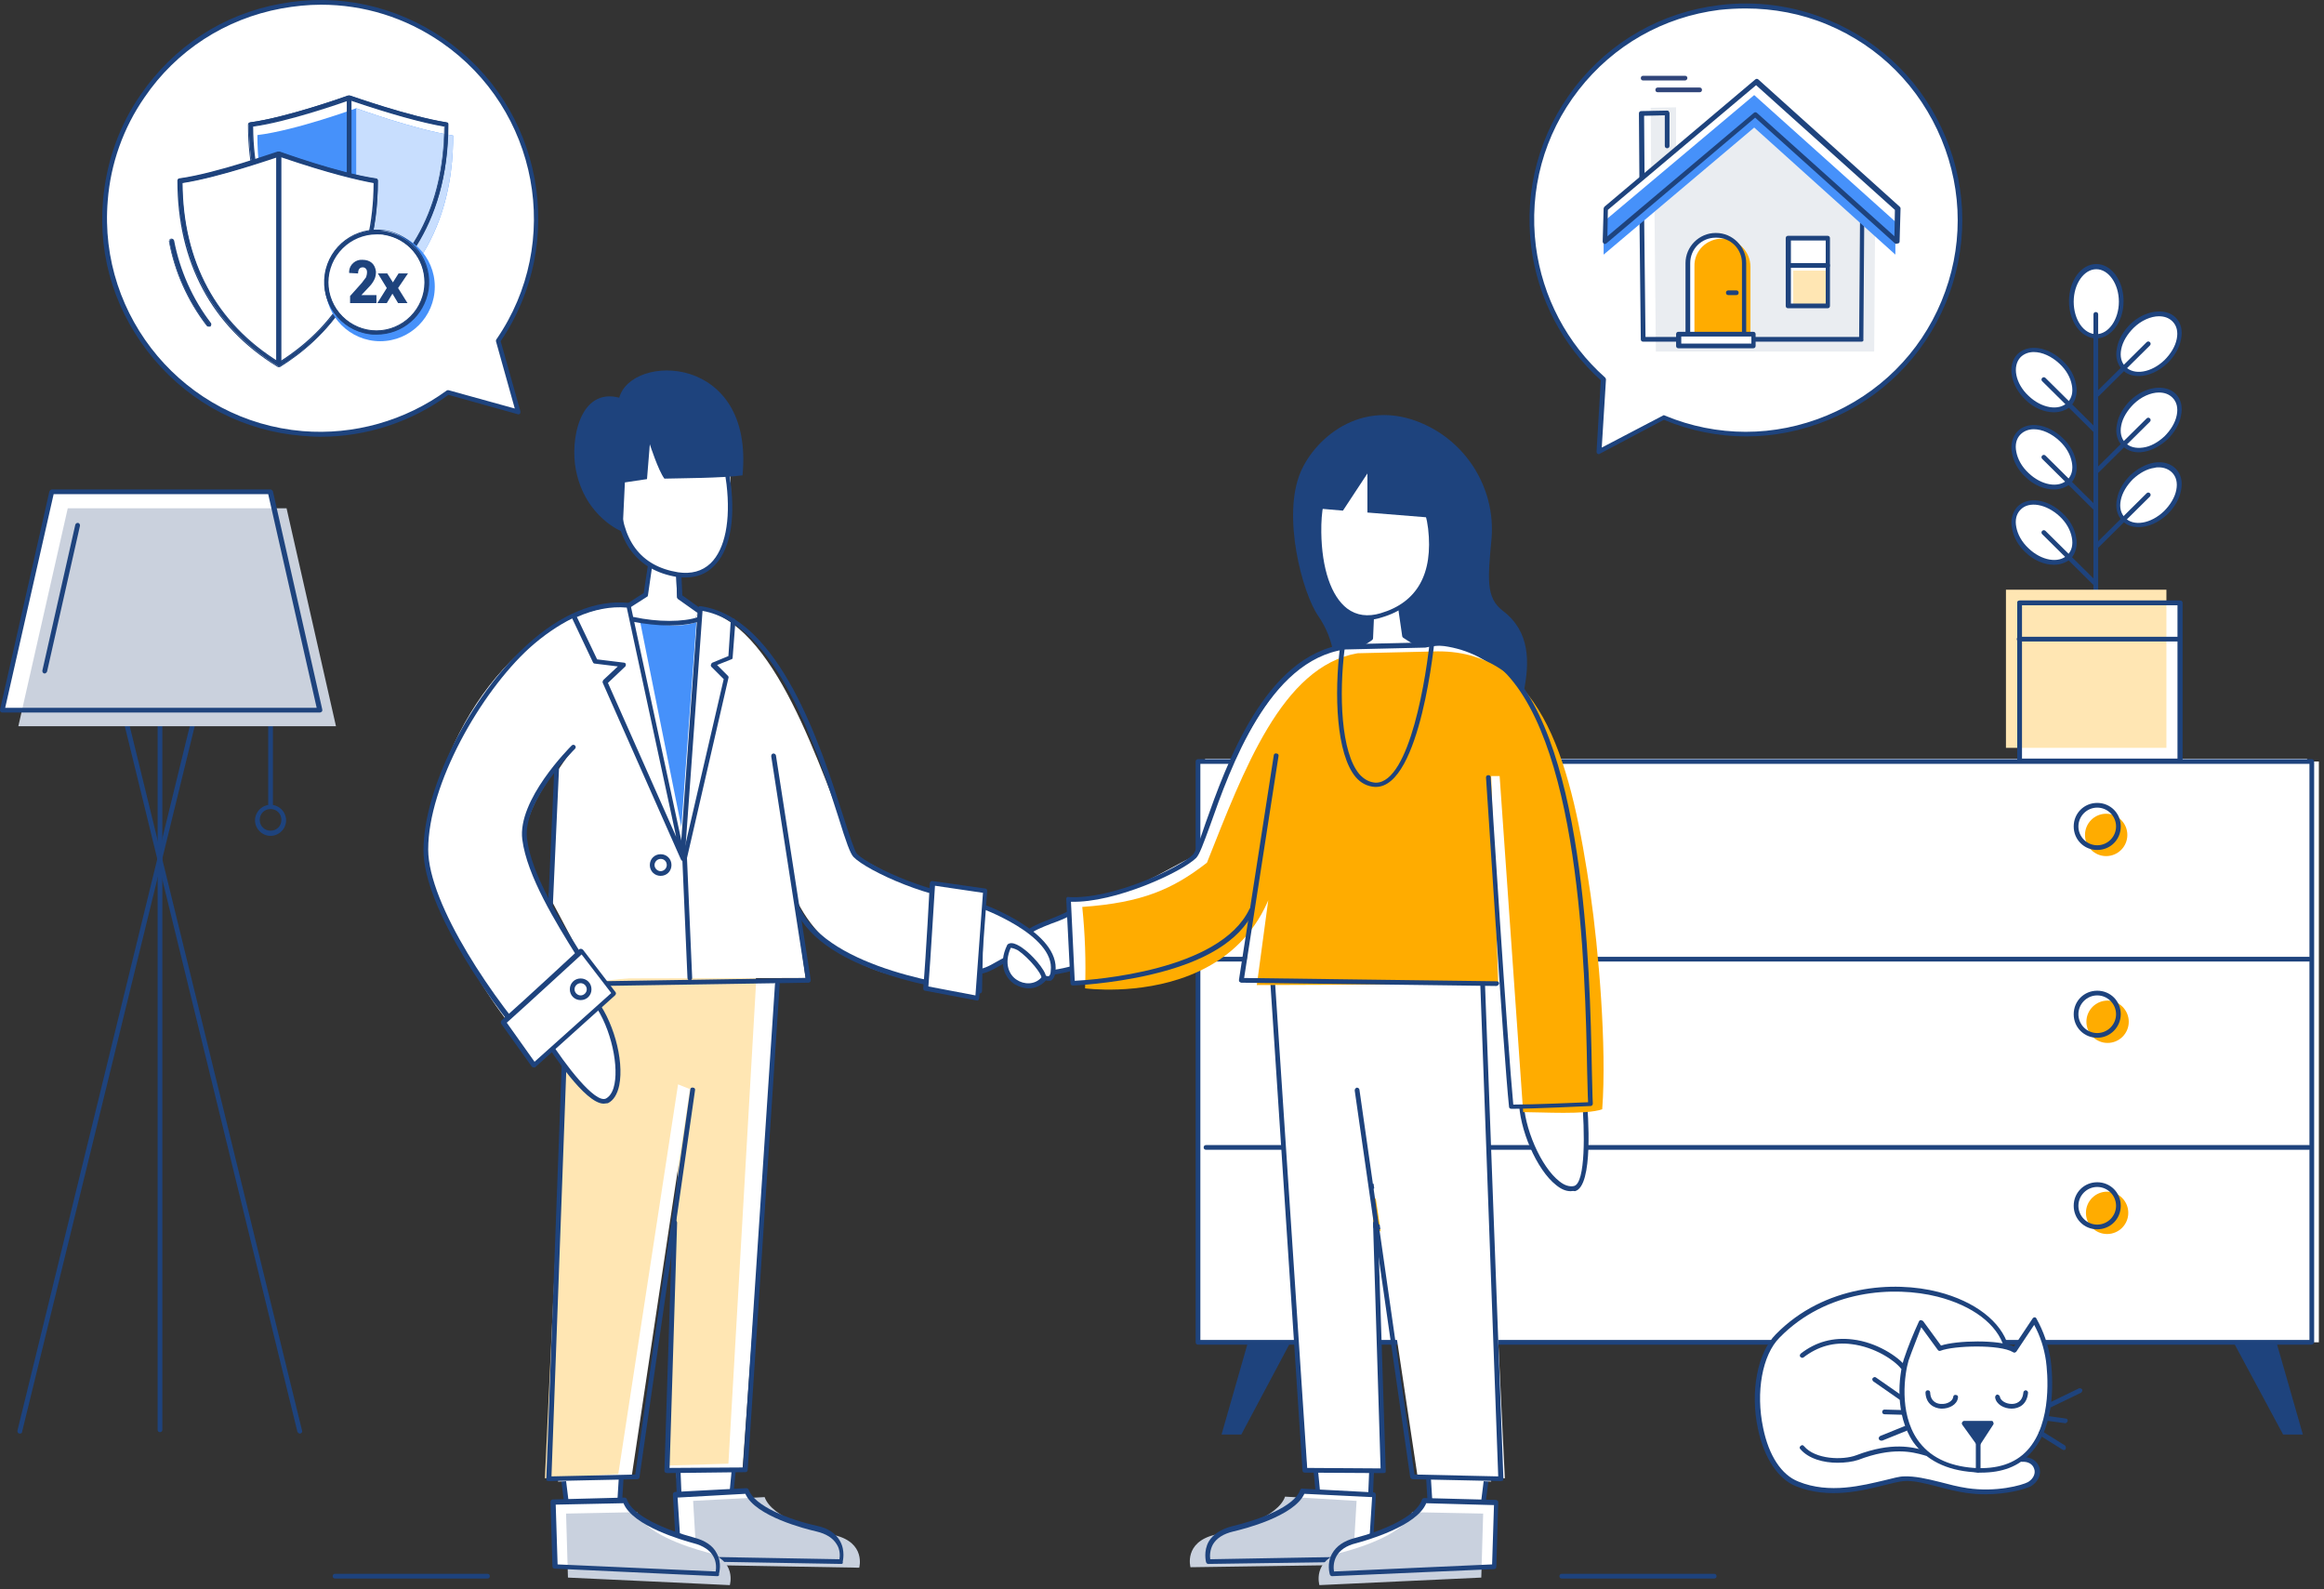
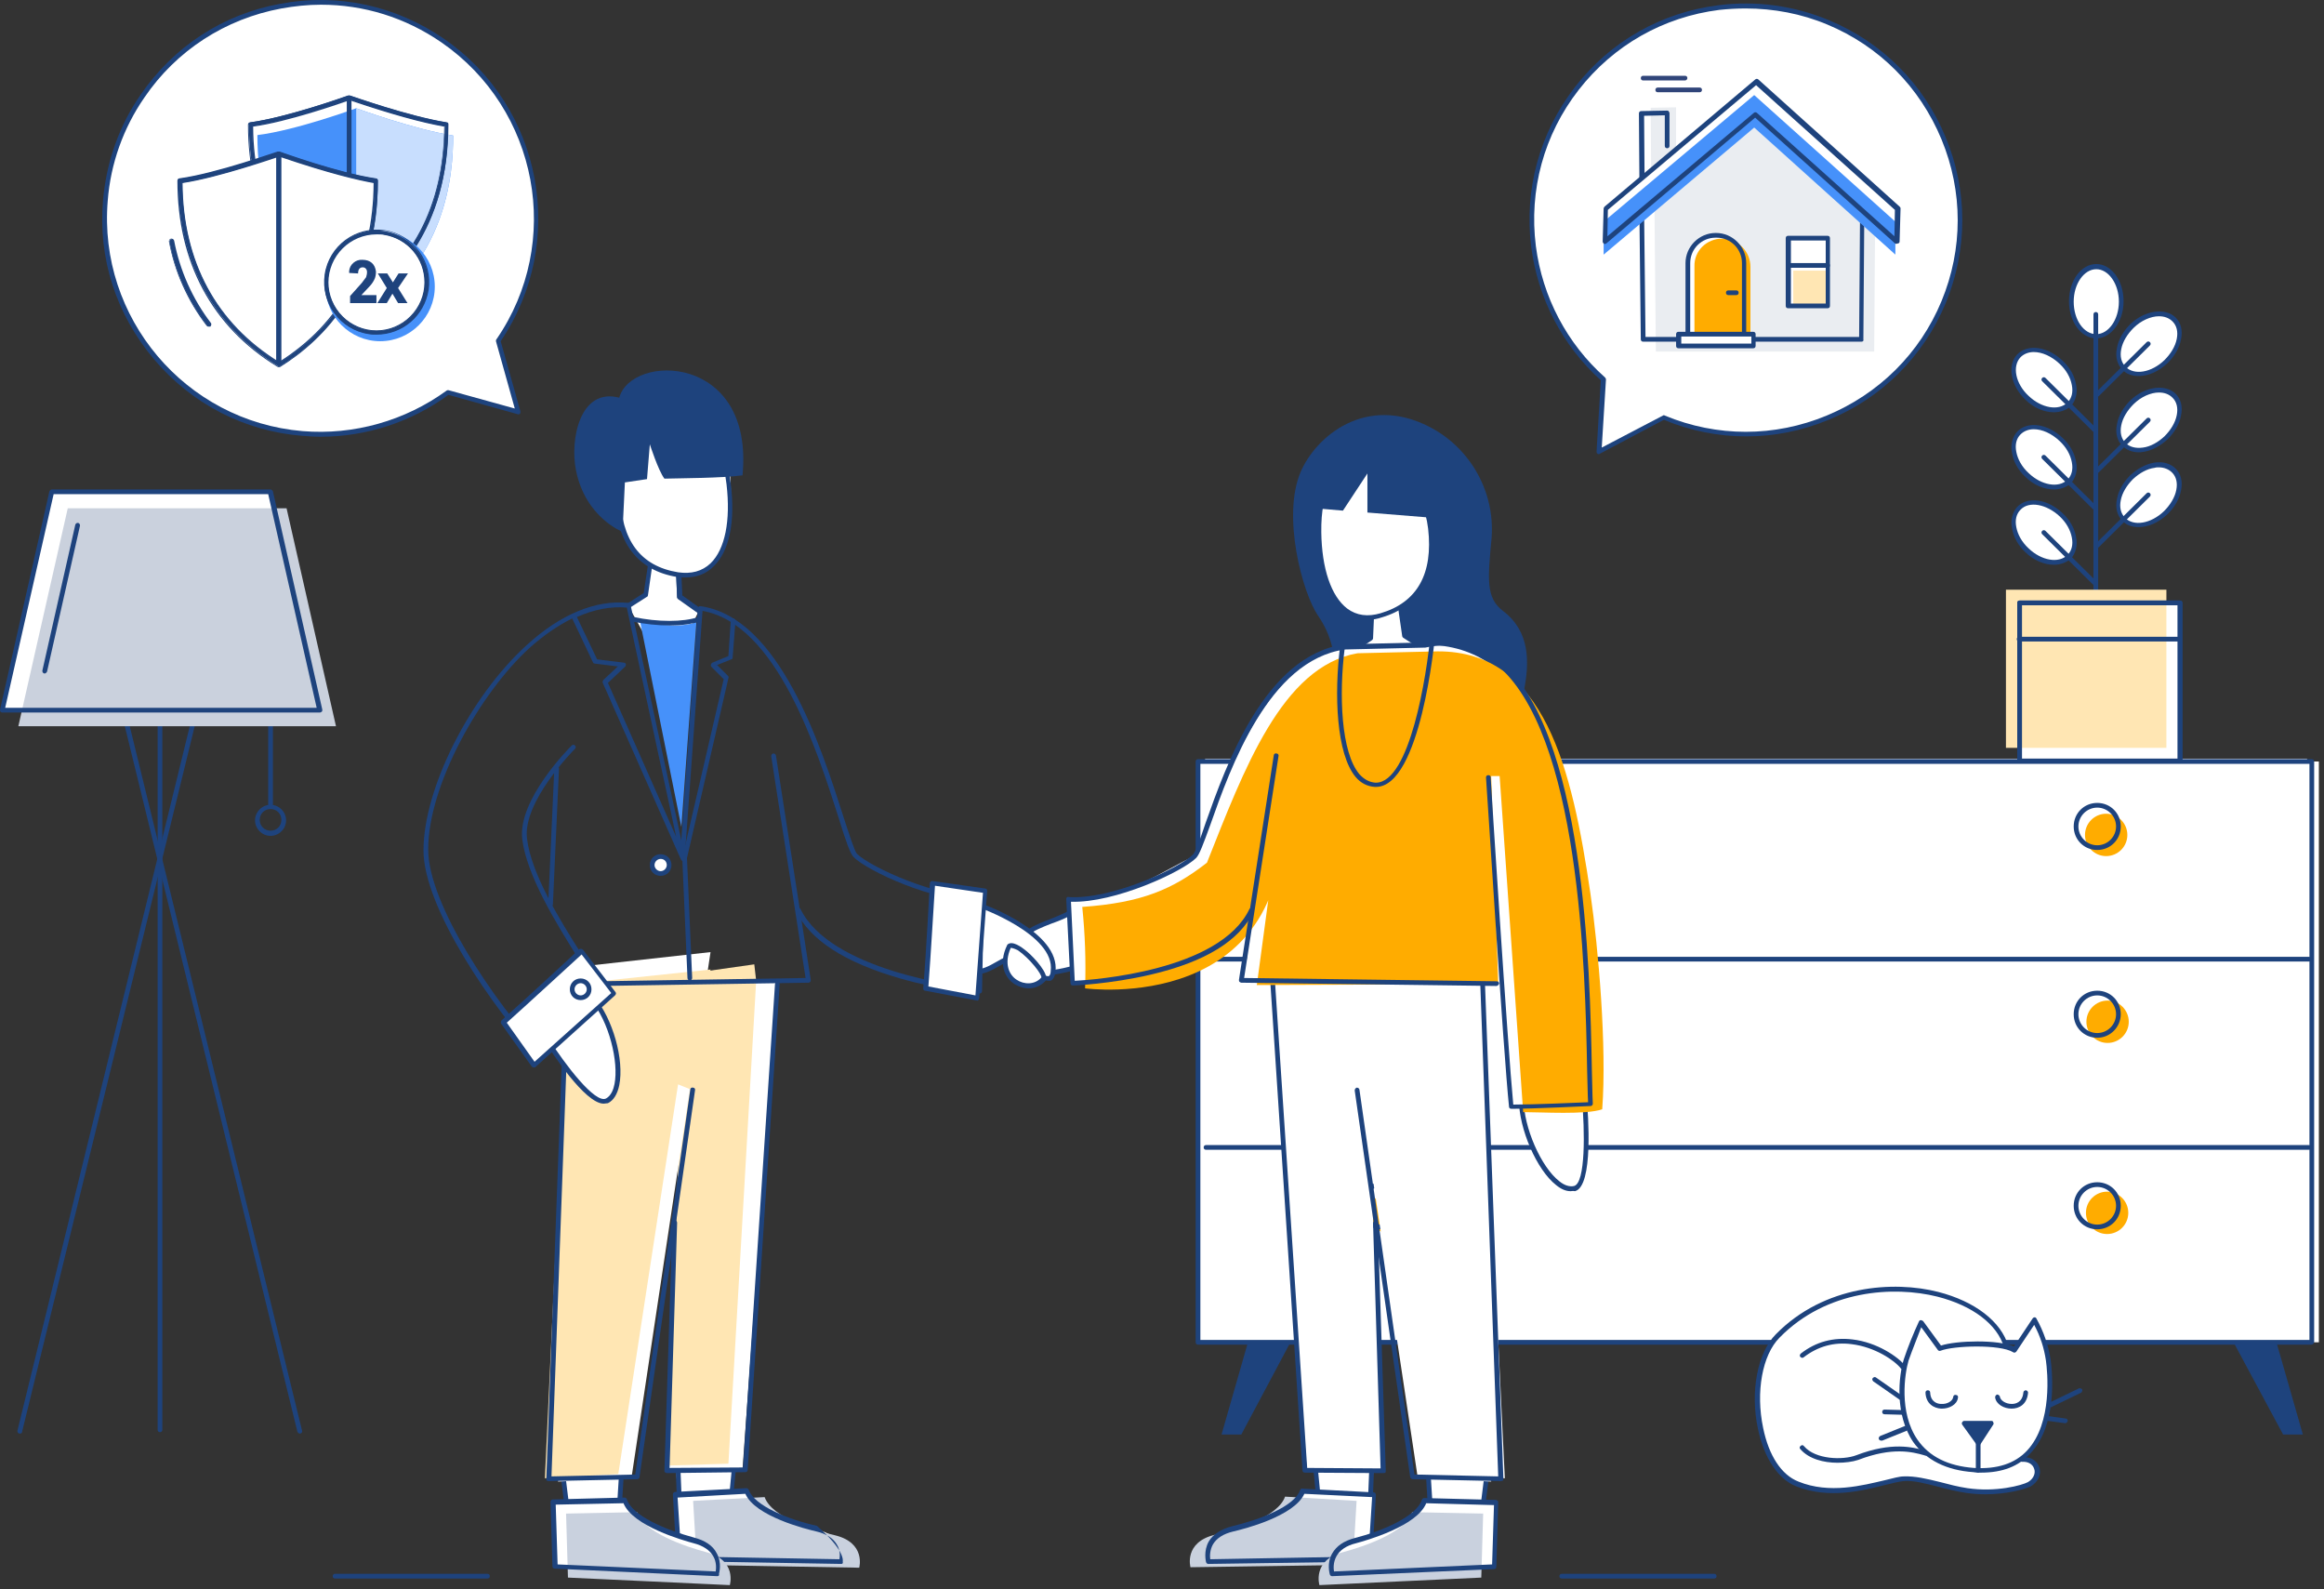
<svg xmlns="http://www.w3.org/2000/svg" width="430" height="294" viewBox="0 0 430 294" fill="none">
  <rect x="0" y="0" width="430" height="294" fill="#333333" stroke="none" />
  <g clip-path="url(#clip0)">
    <path d="M231.154 247.435L226.017 265.37H229.674L239.599 246.738L231.154 247.435Z" fill="#1E437D" />
    <path d="M420.952 247.435L426.089 265.37H422.432L412.42 246.738L420.952 247.435Z" fill="#1E437D" />
    <path d="M426.873 140.347H222.97V247.783H426.873V140.347Z" fill="white" />
    <path d="M429.049 140.869H221.664V248.306H429.049V140.869Z" fill="white" />
    <path d="M427.656 248.741H221.664C221.403 248.741 221.228 248.567 221.228 248.305V140.869C221.228 140.608 221.403 140.434 221.664 140.434H427.743C428.004 140.434 428.178 140.608 428.178 140.869V248.305C428.091 248.567 427.917 248.741 427.656 248.741ZM222.099 247.87H427.308V141.304H222.099V247.87Z" fill="#1E437D" />
    <path d="M427.221 177.871H223.144C222.883 177.871 222.709 177.697 222.709 177.435C222.709 177.174 222.883 177 223.144 177H427.221C427.482 177 427.656 177.174 427.656 177.435C427.656 177.697 427.482 177.871 427.221 177.871Z" fill="#1E437D" />
    <path d="M427.221 212.697H223.144C222.883 212.697 222.709 212.523 222.709 212.261C222.709 212 222.883 211.826 223.144 211.826H427.221C427.482 211.826 427.656 212 427.656 212.261C427.656 212.523 427.482 212.697 427.221 212.697Z" fill="#1E437D" />
    <path d="M389.696 158.369C391.86 158.369 393.614 156.615 393.614 154.451C393.614 152.287 391.86 150.533 389.696 150.533C387.533 150.533 385.779 152.287 385.779 154.451C385.779 156.615 387.533 158.369 389.696 158.369Z" fill="#FFAC00" />
    <path d="M389.958 192.932C392.121 192.932 393.875 191.178 393.875 189.015C393.875 186.851 392.121 185.097 389.958 185.097C387.794 185.097 386.04 186.851 386.04 189.015C386.04 191.178 387.794 192.932 389.958 192.932Z" fill="#FFAC00" />
    <path d="M388.042 157.237C385.604 157.237 383.689 155.321 383.689 152.883C383.689 150.446 385.604 148.53 388.042 148.53C390.48 148.53 392.395 150.446 392.395 152.883C392.395 155.321 390.48 157.237 388.042 157.237ZM388.042 149.401C386.127 149.401 384.56 150.968 384.56 152.883C384.56 154.799 386.127 156.366 388.042 156.366C389.958 156.366 391.525 154.799 391.525 152.883C391.525 150.968 389.958 149.401 388.042 149.401Z" fill="#1E437D" />
    <path d="M388.042 191.975C385.604 191.975 383.689 190.06 383.689 187.622C383.689 185.184 385.604 183.269 388.042 183.269C390.48 183.269 392.395 185.184 392.395 187.622C392.395 189.972 390.48 191.975 388.042 191.975ZM388.042 184.139C386.127 184.139 384.56 185.706 384.56 187.622C384.56 189.537 386.127 191.104 388.042 191.104C389.958 191.104 391.525 189.537 391.525 187.622C391.525 185.706 389.958 184.139 388.042 184.139Z" fill="#1E437D" />
    <path d="M389.871 228.28C392.034 228.28 393.788 226.526 393.788 224.362C393.788 222.198 392.034 220.444 389.871 220.444C387.707 220.444 385.953 222.198 385.953 224.362C385.953 226.526 387.707 228.28 389.871 228.28Z" fill="#FFAC00" />
    <path d="M388.042 227.409C385.604 227.409 383.689 225.494 383.689 223.056C383.689 220.619 385.604 218.703 388.042 218.703C390.48 218.703 392.395 220.619 392.395 223.056C392.395 225.494 390.48 227.409 388.042 227.409ZM388.042 219.574C386.127 219.574 384.56 221.141 384.56 223.056C384.56 224.972 386.127 226.539 388.042 226.539C389.958 226.539 391.525 224.972 391.525 223.056C391.525 221.141 389.958 219.574 388.042 219.574Z" fill="#1E437D" />
    <path d="M257.273 158.369C259.437 158.369 261.191 156.615 261.191 154.451C261.191 152.287 259.437 150.533 257.273 150.533C255.109 150.533 253.355 152.287 253.355 154.451C253.355 156.615 255.109 158.369 257.273 158.369Z" fill="#FFAC00" />
    <path d="M257.534 192.932C259.698 192.932 261.452 191.178 261.452 189.015C261.452 186.851 259.698 185.097 257.534 185.097C255.37 185.097 253.616 186.851 253.616 189.015C253.616 191.178 255.37 192.932 257.534 192.932Z" fill="#FFAC00" />
    <path d="M255.619 157.237C253.181 157.237 251.265 155.321 251.265 152.883C251.265 150.446 253.181 148.53 255.619 148.53C258.056 148.53 259.972 150.446 259.972 152.883C259.972 155.321 257.969 157.237 255.619 157.237ZM255.619 149.401C253.703 149.401 252.136 150.968 252.136 152.883C252.136 154.799 253.703 156.366 255.619 156.366C257.534 156.366 259.101 154.799 259.101 152.883C259.101 150.968 257.534 149.401 255.619 149.401Z" fill="#1E437D" />
    <path d="M255.619 191.975C253.181 191.975 251.265 190.06 251.265 187.622C251.265 185.184 253.181 183.269 255.619 183.269C258.056 183.269 259.972 185.184 259.972 187.622C259.972 189.972 257.969 191.975 255.619 191.975ZM255.619 184.139C253.703 184.139 252.136 185.706 252.136 187.622C252.136 189.537 253.703 191.104 255.619 191.104C257.534 191.104 259.101 189.537 259.101 187.622C259.101 185.706 257.534 184.139 255.619 184.139Z" fill="#1E437D" />
    <path d="M257.36 228.28C259.524 228.28 261.278 226.526 261.278 224.362C261.278 222.198 259.524 220.444 257.36 220.444C255.196 220.444 253.442 222.198 253.442 224.362C253.442 226.526 255.196 228.28 257.36 228.28Z" fill="#FFAC00" />
    <path d="M255.619 227.409C253.181 227.409 251.265 225.494 251.265 223.056C251.265 220.619 253.181 218.703 255.619 218.703C258.056 218.703 259.972 220.619 259.972 223.056C259.972 225.494 257.969 227.409 255.619 227.409ZM255.619 219.574C253.703 219.574 252.136 221.141 252.136 223.056C252.136 224.972 253.703 226.539 255.619 226.539C257.534 226.539 259.101 224.972 259.101 223.056C259.101 221.141 257.534 219.574 255.619 219.574Z" fill="#1E437D" />
    <path d="M59.203 131.379H0.435L9.577 91.068H50.062L59.203 131.379Z" fill="white" />
    <path d="M50.062 154.625C48.494 154.625 47.188 153.319 47.188 151.752C47.188 150.185 48.494 148.879 50.062 148.879C51.629 148.879 52.935 150.185 52.935 151.752C52.935 153.319 51.629 154.625 50.062 154.625ZM50.062 149.662C48.93 149.662 48.059 150.533 48.059 151.665C48.059 152.797 48.93 153.667 50.062 153.667C51.193 153.667 52.064 152.797 52.064 151.665C52.064 150.533 51.193 149.662 50.062 149.662Z" fill="#1E437D" />
    <path d="M50.062 149.4C49.8 149.4 49.626 149.226 49.626 148.965V131.03C49.626 130.769 49.8 130.595 50.062 130.595C50.323 130.595 50.497 130.769 50.497 131.03V148.965C50.497 149.226 50.323 149.4 50.062 149.4Z" fill="#1E437D" />
    <path d="M55.459 265.195C55.285 265.195 55.111 265.021 55.024 264.847L22.027 129.985C21.94 129.724 22.114 129.55 22.375 129.463C22.637 129.376 22.811 129.55 22.898 129.811L55.895 264.673C55.982 264.934 55.808 265.108 55.547 265.195H55.459Z" fill="#1E437D" />
    <path d="M3.657 265.195H3.57C3.308 265.108 3.221 264.934 3.221 264.673L36.218 129.811C36.306 129.55 36.48 129.463 36.741 129.463C37.002 129.55 37.089 129.724 37.089 129.985L4.092 264.847C4.092 265.108 3.918 265.195 3.657 265.195Z" fill="#1E437D" />
    <path d="M29.602 264.934C29.34 264.934 29.166 264.76 29.166 264.499V131.379C29.166 131.117 29.34 130.943 29.602 130.943C29.863 130.943 30.037 131.117 30.037 131.379V264.499C30.037 264.76 29.863 264.934 29.602 264.934Z" fill="#1E437D" />
    <path d="M62.163 134.339H3.395L12.537 94.028H53.022L62.163 134.339Z" fill="#CAD1DD" />
    <path d="M59.203 131.814H0.435C0.261 131.814 0.174 131.727 0.087 131.64C0 131.553 0 131.466 0 131.292L9.142 90.894C9.229 90.72 9.403 90.546 9.577 90.546H50.062C50.236 90.546 50.41 90.72 50.497 90.894L59.639 131.292C59.639 131.379 59.639 131.553 59.551 131.64C59.464 131.727 59.29 131.814 59.203 131.814ZM0.958 130.943H58.594L49.626 91.416H9.925L0.958 130.943Z" fill="#1E437D" />
    <path d="M8.271 124.588H8.184C7.923 124.501 7.836 124.327 7.836 124.065L13.93 97.076C14.017 96.815 14.191 96.728 14.453 96.728C14.714 96.815 14.801 96.989 14.801 97.25L8.706 124.24C8.619 124.414 8.445 124.588 8.271 124.588Z" fill="#1E437D" />
    <path d="M199.55 167.858C194.761 171.428 187.883 170.906 188.144 177.087C188.405 183.095 201.813 178.132 201.813 178.132" fill="white" />
    <path d="M192.585 180.482C191.191 180.482 189.973 180.221 189.102 179.699C188.231 179.089 187.796 178.219 187.709 177.087C187.535 172.734 190.669 171.428 194.065 170.122C195.806 169.425 197.634 168.729 199.288 167.51C199.463 167.336 199.724 167.423 199.898 167.597C200.072 167.771 199.985 168.032 199.811 168.206C198.157 169.512 196.154 170.296 194.413 170.905C191.104 172.211 188.405 173.256 188.58 177C188.58 177.871 188.928 178.48 189.624 178.915C192.759 181.005 201.639 177.696 201.726 177.609C201.987 177.522 202.162 177.609 202.249 177.871C202.336 178.132 202.249 178.306 201.987 178.393C201.726 178.567 196.589 180.482 192.585 180.482Z" fill="#1E437D" />
    <path d="M281.389 203.38C281.389 210.432 287.049 220.879 291.228 219.747C294.536 218.877 293.056 203.031 293.056 203.031" fill="white" />
    <path d="M290.618 220.357C289.747 220.357 288.877 220.009 287.919 219.226C284.35 216.439 281.041 208.865 281.041 203.38C281.041 203.119 281.215 202.945 281.476 202.945C281.738 202.945 281.912 203.119 281.912 203.38C281.912 208.517 285.133 215.917 288.529 218.529C289.486 219.313 290.444 219.574 291.228 219.4C293.404 218.877 293.23 209.126 292.708 203.206C292.708 202.945 292.882 202.771 293.143 202.771C293.404 202.771 293.578 202.945 293.578 203.206C293.839 205.905 294.884 219.487 291.402 220.357C291.053 220.27 290.792 220.357 290.618 220.357Z" fill="#1E437D" />
    <path d="M264.499 78.966C272.074 82.884 276.601 90.981 275.991 99.426C275.295 107 274.86 110.57 278.081 113.008C283.131 116.838 283.044 122.498 281.912 128.07C280.78 133.555 263.28 130.072 263.28 130.072C263.28 130.072 244.126 132.162 246.39 126.502C247.435 123.804 247.086 118.493 243.865 113.878C240.992 109.699 237.161 95.508 240.644 87.324C243.43 80.794 252.658 72.871 264.499 78.966Z" fill="#1E437D" />
    <path d="M262.932 119.625L259.798 117.622L258.753 110.57L253.79 111.789L253.442 117.971L249.872 120.583L254.661 129.115L262.932 119.625Z" fill="white" />
    <path d="M254.661 129.55C254.487 129.55 254.313 129.463 254.313 129.289L249.524 120.757C249.437 120.583 249.437 120.321 249.611 120.147L253.007 117.709L253.268 111.702C253.268 111.528 253.442 111.354 253.616 111.267L258.579 110.048C258.666 110.048 258.84 110.048 258.927 110.135C259.014 110.222 259.101 110.309 259.101 110.396L260.146 117.274L263.106 119.19C263.193 119.277 263.28 119.364 263.28 119.538C263.28 119.625 263.28 119.799 263.193 119.886L254.922 129.376C254.922 129.463 254.835 129.55 254.661 129.55ZM250.482 120.67L254.835 128.331L262.322 119.712L259.623 117.971C259.536 117.884 259.449 117.797 259.449 117.709L258.492 111.093L254.313 112.137L254.051 118.058C254.051 118.232 253.964 118.319 253.877 118.406L250.482 120.67Z" fill="#1E437D" />
    <path d="M254.922 263.192L253.355 280.518L244.126 279.56L242.559 263.802" fill="white" />
    <path d="M253.355 280.953L244.126 279.996C243.952 279.996 243.778 279.821 243.778 279.56L242.211 263.802C242.211 263.541 242.385 263.366 242.646 263.366C242.907 263.366 243.081 263.541 243.081 263.802L244.561 279.212L253.007 280.083L253.703 263.105C253.703 262.844 253.877 262.67 254.138 262.67C254.4 262.67 254.574 262.844 254.574 263.105L253.877 280.518C253.877 280.605 253.79 280.779 253.703 280.866C253.529 280.866 253.442 280.953 253.355 280.953Z" fill="#1E437D" />
    <path d="M254.313 276.6L253.616 288.44L223.579 288.963C223.579 288.963 222.273 284.348 228.106 282.955C232.024 282.085 239.773 279.647 241.079 275.903L254.313 276.6Z" fill="white" />
    <path d="M251.004 277.645L250.308 289.486L220.271 289.921C220.271 289.921 218.965 285.307 224.798 283.913C228.716 283.043 236.465 280.605 237.771 276.861L251.004 277.645Z" fill="#C9D1DE" />
    <path d="M223.579 289.312C223.405 289.312 223.231 289.225 223.144 288.963C223.144 288.876 222.621 286.961 223.666 285.133C224.45 283.827 225.93 282.869 227.932 282.347C233.069 281.128 239.512 278.69 240.557 275.643C240.644 275.469 240.818 275.294 240.992 275.382L254.226 276.078C254.313 276.078 254.487 276.165 254.487 276.252C254.487 276.339 254.574 276.426 254.574 276.6L253.877 288.441C253.877 288.702 253.703 288.876 253.442 288.876L223.579 289.312ZM241.34 276.339C239.425 280.518 230.109 282.869 228.194 283.304C226.365 283.74 225.146 284.523 224.45 285.655C223.84 286.7 223.84 287.919 223.927 288.441L253.181 287.919L253.877 276.949L241.34 276.339Z" fill="#1E437D" />
    <path d="M235.246 181.613L241.775 271.811L255.88 272.072L253.442 214.697L249.872 181.613H235.246Z" fill="white" />
    <path d="M239.338 181.44L244.387 270.767L255.619 271.115L252.484 180.221L239.686 178.393L239.338 181.44Z" fill="white" />
    <path d="M276.078 264.934L273.815 282.172L264.673 280.866L263.715 265.021" fill="white" />
    <path d="M273.902 282.607C273.902 282.607 273.815 282.52 273.902 282.607L264.673 281.388C264.499 281.388 264.325 281.214 264.325 280.953L263.367 265.108C263.367 264.846 263.541 264.672 263.803 264.672C264.064 264.672 264.238 264.846 264.238 265.108L265.196 280.605L273.554 281.737L275.643 264.933C275.643 264.672 275.904 264.498 276.166 264.585C276.427 264.585 276.601 264.846 276.514 265.108L274.337 282.346C274.337 282.433 274.25 282.607 274.163 282.607C274.076 282.52 273.989 282.607 273.902 282.607Z" fill="#1E437D" />
    <path d="M276.862 277.994L276.514 289.834L246.564 291.227C246.564 291.227 245.171 286.613 250.917 285.133C254.835 284.088 262.497 281.476 263.715 277.732L276.862 277.994Z" fill="white" />
    <path d="M274.424 279.996L274.076 291.836L244.126 293.229C244.126 293.229 242.733 288.615 248.479 287.135C252.397 286.09 260.059 283.478 261.278 279.734L274.424 279.996Z" fill="#C9D1DE" />
    <path d="M246.477 291.575C246.303 291.575 246.129 291.488 246.042 291.226C246.042 291.139 245.432 289.224 246.477 287.396C247.26 286.003 248.653 285.045 250.656 284.522C255.793 283.217 262.148 280.518 263.106 277.383C263.193 277.209 263.367 277.122 263.541 277.122L276.775 277.47C276.862 277.47 277.036 277.557 277.123 277.644C277.21 277.732 277.21 277.819 277.21 277.993L276.862 289.833C276.862 290.095 276.688 290.269 276.427 290.269L246.477 291.575ZM263.89 278.08C262.148 282.346 252.833 284.958 250.917 285.48C249.089 285.916 247.87 286.786 247.26 287.918C246.651 289.05 246.738 290.182 246.825 290.704L276.078 289.398L276.427 278.428L263.89 278.08Z" fill="#1E437D" />
    <path d="M247.696 176.129L262.322 273.379L275.904 274.075L270.419 178.654" fill="white" />
    <path d="M247.696 179.351L251.091 201.639L253.79 200.594L264.847 272.683L278.429 273.466L274.076 182.137" fill="white" />
    <path d="M244.039 98.468C244.126 109.525 248.653 115.968 255.618 113.878C263.28 111.615 265.631 105.433 264.673 97.772C263.715 90.11 258.753 85.409 252.397 86.105C246.042 86.802 243.952 90.719 244.039 98.468Z" fill="white" />
    <path d="M244.039 98.468C244.126 109.525 248.653 115.968 255.619 113.878C263.28 111.615 265.631 105.433 264.673 97.772C263.715 90.11 258.753 85.409 252.397 86.105C246.042 86.802 243.952 90.719 244.039 98.468Z" fill="white" />
    <path d="M253.094 114.662C251.527 114.662 250.046 114.227 248.74 113.269C245.432 110.831 243.604 105.607 243.517 98.468C243.43 90.11 246.042 86.366 252.31 85.67C258.927 84.886 264.151 89.849 265.021 97.685C265.979 106.391 262.758 112.137 255.619 114.227C254.835 114.488 253.964 114.662 253.094 114.662ZM244.474 98.468C244.561 105.172 246.303 110.309 249.263 112.573C251.004 113.879 253.094 114.14 255.444 113.443C262.235 111.441 265.195 106.13 264.238 97.772C263.367 90.458 258.579 85.844 252.484 86.541C246.651 87.15 244.387 90.546 244.474 98.468Z" fill="#1E437D" />
    <path d="M255.88 272.508L241.427 272.421C241.166 272.421 240.992 272.247 240.992 271.986L235.072 182.136C235.072 181.875 235.246 181.701 235.507 181.701C235.768 181.701 235.942 181.875 235.942 182.136L241.862 271.551L255.444 271.638L254.051 226.278C254.051 226.017 254.225 225.842 254.487 225.842C254.748 225.842 254.922 226.017 254.922 226.278L256.402 272.073C256.402 272.16 256.402 272.334 256.315 272.421C256.228 272.508 255.967 272.508 255.88 272.508Z" fill="#1E437D" />
    <path d="M317.172 292.01H288.964C288.703 292.01 288.529 291.836 288.529 291.575C288.529 291.314 288.703 291.14 288.964 291.14H317.172C317.434 291.14 317.608 291.314 317.608 291.575C317.608 291.836 317.434 292.01 317.172 292.01Z" fill="#1E437D" />
    <path d="M277.733 273.988C277.646 273.988 277.646 273.988 277.733 273.988L261.365 273.64C261.191 273.64 261.016 273.466 260.929 273.292L250.656 201.725C250.656 201.464 250.83 201.29 251.004 201.203C251.265 201.203 251.439 201.29 251.527 201.551L261.713 272.769L277.21 273.118L273.902 182.31C273.902 182.049 274.076 181.875 274.337 181.875C274.598 181.875 274.773 182.049 274.773 182.31L278.168 273.553C278.168 273.64 278.168 273.814 278.081 273.901C277.907 273.901 277.82 273.988 277.733 273.988Z" fill="#1E437D" />
    <path d="M234.897 146.092C237.858 187.012 198.418 181.614 198.418 181.614C198.592 176.564 198.418 171.602 197.895 166.552C208.43 166.291 214.96 161.154 220.967 158.368C227.758 141.304 234.81 122.063 248.828 119.625L263.628 119.277C283.479 119.19 288.529 141.043 291.924 164.114C293.404 174.301 294.971 192.41 294.101 203.989C291.053 205.034 282.956 204.512 279.474 204.512L278.603 182.137L277.123 159.239L278.603 181.527L230.196 181.005L234.897 146.092Z" fill="white" />
    <path d="M237.248 147.311C240.208 188.231 200.768 182.833 200.768 182.833C200.943 177.783 200.768 172.821 200.246 167.771C211.39 166.987 217.049 164.462 223.318 159.587C230.109 142.522 237.161 123.281 251.178 120.844L265.979 120.495C285.83 120.408 290.879 142.261 294.275 165.333C295.755 175.52 297.322 193.629 296.451 205.208C293.404 206.253 285.307 205.731 281.825 205.731L277.471 143.567H275.904L277.21 182.049L232.547 182.223L237.248 147.311Z" fill="#FFAC00" />
    <path d="M279.648 205.121C279.387 205.121 279.213 204.947 279.213 204.773C278.168 194.847 275.034 144.351 274.947 143.828C274.947 143.567 275.121 143.393 275.382 143.393C275.643 143.393 275.817 143.567 275.817 143.828C275.817 144.351 278.952 193.542 279.996 204.337C283.74 204.337 291.837 203.989 293.839 203.902C293.752 202.509 293.752 200.594 293.665 198.156C293.317 179.35 292.359 135.383 276.688 122.759C272.944 119.799 268.591 118.754 263.715 119.799L248.828 120.147C234.723 122.149 227.671 142 223.927 152.622C222.621 156.191 221.925 158.107 221.315 158.716C218.791 161.241 206.341 167.074 198.157 166.813L198.853 181.44C202.336 181.266 225.669 179.611 231.154 168.206C231.241 168.032 231.502 167.858 231.763 168.032C231.937 168.119 232.111 168.38 231.937 168.641C229.325 174.039 222.97 177.957 212.87 180.308C205.383 182.049 198.592 182.31 198.505 182.31C198.244 182.31 198.07 182.136 198.07 181.875L197.286 166.378C197.286 166.291 197.286 166.117 197.373 166.029C197.46 165.942 197.547 165.855 197.721 165.942C205.644 166.465 218.268 160.544 220.706 158.107C221.228 157.584 222.099 155.146 223.057 152.273C226.888 141.478 234.027 121.279 248.741 119.189L263.541 118.841C268.678 117.796 273.292 118.841 277.21 121.975C293.23 134.861 294.188 179.089 294.536 197.982C294.623 200.594 294.623 202.683 294.71 204.076C294.71 204.163 294.71 204.337 294.623 204.424C294.536 204.512 294.449 204.599 294.362 204.599C294.188 204.599 283.566 205.121 279.648 205.121Z" fill="#1E437D" />
    <path d="M276.862 182.397L229.674 181.788C229.587 181.788 229.412 181.701 229.325 181.614C229.238 181.527 229.238 181.353 229.238 181.265L235.681 139.736C235.681 139.475 235.942 139.301 236.203 139.388C236.465 139.388 236.639 139.649 236.552 139.91L230.196 180.917L276.949 181.527C277.21 181.527 277.384 181.701 277.384 181.962C277.297 182.136 277.123 182.397 276.862 182.397Z" fill="#1E437D" />
    <path d="M264.847 95.769L253.007 94.812V87.585L248.479 94.463L242.472 93.941C244.997 85.844 259.014 77.225 264.847 95.769Z" fill="#1E437D" />
    <path d="M179.873 179.872C183.704 180.22 185.794 176.389 188.231 177.608C191.714 179.35 194.5 183.093 194.935 179.698C195.893 172.559 181.266 167.422 181.266 167.422" fill="white" />
    <path d="M193.978 181.439C193.194 181.439 192.236 180.743 191.017 179.872C190.147 179.263 189.102 178.479 188.057 177.957C187.1 177.434 186.055 178.044 184.836 178.74C183.443 179.524 181.963 180.394 179.873 180.22C179.612 180.22 179.438 179.959 179.438 179.785C179.438 179.611 179.699 179.35 179.873 179.35C181.615 179.524 183.095 178.653 184.313 177.957C185.706 177.173 186.925 176.389 188.405 177.173C189.537 177.695 190.582 178.479 191.453 179.176C192.497 179.959 193.629 180.743 194.065 180.569C194.239 180.481 194.413 180.133 194.413 179.611C195.283 172.907 181.179 167.857 181.092 167.857C180.831 167.77 180.744 167.509 180.831 167.335C180.918 167.074 181.179 166.987 181.353 167.074C181.963 167.248 196.241 172.385 195.283 179.785C195.196 180.656 194.848 181.178 194.413 181.439C194.326 181.439 194.152 181.439 193.978 181.439Z" fill="#1E437D" />
    <path d="M116.23 112.05L119.364 110.047L120.409 102.995L125.459 104.214L125.72 110.396L129.289 113.007L123.543 125.109L116.23 112.05Z" fill="white" />
    <path d="M129.289 113.443C129.202 113.443 129.115 113.443 129.028 113.356L125.459 110.831C125.372 110.744 125.284 110.657 125.284 110.483L125.023 104.562L120.844 103.517L119.887 110.134C119.887 110.221 119.799 110.395 119.712 110.395L116.578 112.398C116.404 112.485 116.143 112.485 115.969 112.224C115.795 111.963 115.882 111.788 116.143 111.614L119.103 109.699L120.148 102.821C120.148 102.734 120.235 102.56 120.322 102.56C120.409 102.473 120.583 102.473 120.67 102.473L125.633 103.692C125.807 103.779 125.981 103.866 125.981 104.127L126.242 110.134L129.638 112.572C129.812 112.746 129.899 113.007 129.725 113.181C129.551 113.356 129.464 113.443 129.289 113.443Z" fill="#1E437D" />
    <path d="M125.72 110.831C125.459 110.831 125.284 110.657 125.284 110.396L125.023 104.215C125.023 103.953 125.197 103.779 125.459 103.779C125.72 103.779 125.894 103.953 125.894 104.215L126.155 110.396C126.155 110.657 125.981 110.831 125.72 110.831Z" fill="#1E437D" />
    <path d="M124.327 263.192L125.807 280.518L135.036 279.56L136.603 263.802" fill="white" />
    <path d="M125.807 280.953C125.72 280.953 125.633 280.953 125.546 280.866C125.459 280.779 125.371 280.692 125.371 280.518L124.675 263.105C124.675 262.844 124.849 262.67 125.11 262.67C125.371 262.67 125.546 262.844 125.546 263.105L126.242 280.083L134.687 279.212L136.167 263.802C136.167 263.541 136.429 263.366 136.603 263.366C136.864 263.366 137.038 263.628 136.951 263.802L135.384 279.56C135.384 279.734 135.21 279.909 135.036 279.996L125.807 280.953C125.894 280.953 125.894 280.953 125.807 280.953Z" fill="#1E437D" />
    <path d="M124.936 276.6L125.633 288.44L155.67 288.963C155.67 288.963 156.976 284.348 151.142 282.955C147.224 282.085 139.476 279.647 138.17 275.903L124.936 276.6Z" fill="white" />
    <path d="M128.245 277.645L128.941 289.485L158.978 290.008C158.978 290.008 160.284 285.393 154.451 284C150.533 283.13 142.784 280.692 141.478 276.948L128.245 277.645Z" fill="#C9D1DE" />
-     <path d="M155.67 289.311L125.633 288.789C125.371 288.789 125.197 288.615 125.197 288.353L124.501 276.513C124.501 276.426 124.501 276.252 124.588 276.165C124.675 276.078 124.762 275.99 124.849 275.99L138.083 275.294C138.257 275.294 138.431 275.381 138.518 275.555C139.563 278.602 146.006 281.127 151.142 282.259C153.232 282.694 154.625 283.652 155.408 285.045C156.453 286.873 155.931 288.789 155.931 288.876C156.018 289.224 155.844 289.311 155.67 289.311ZM126.068 287.918L155.321 288.441C155.408 287.918 155.495 286.699 154.799 285.655C154.102 284.523 152.884 283.739 151.055 283.304C149.14 282.868 139.737 280.518 137.909 276.339L125.371 277.035L126.068 287.918Z" fill="#1E437D" />
+     <path d="M155.67 289.311L125.633 288.789C125.371 288.789 125.197 288.615 125.197 288.353L124.501 276.513C124.501 276.426 124.501 276.252 124.588 276.165C124.675 276.078 124.762 275.99 124.849 275.99L138.083 275.294C138.257 275.294 138.431 275.381 138.518 275.555C139.563 278.602 146.006 281.127 151.142 282.259C156.453 286.873 155.931 288.789 155.931 288.876C156.018 289.224 155.844 289.311 155.67 289.311ZM126.068 287.918L155.321 288.441C155.408 287.918 155.495 286.699 154.799 285.655C154.102 284.523 152.884 283.739 151.055 283.304C149.14 282.868 139.737 280.518 137.909 276.339L125.371 277.035L126.068 287.918Z" fill="#1E437D" />
    <path d="M143.916 181.613L137.386 271.811L123.369 272.072L125.72 214.697L129.289 181.613H143.916Z" fill="white" />
    <path d="M139.911 181.44L134.774 270.767L123.543 271.115L126.677 180.221L139.563 178.393L139.911 181.44Z" fill="#FFE6B3" />
    <path d="M103.17 264.934L105.347 282.172L114.576 280.866L115.446 265.021" fill="white" />
    <path d="M105.347 282.607C105.26 282.607 105.173 282.607 105.086 282.52C104.999 282.433 104.912 282.346 104.912 282.259L102.735 265.02C102.735 264.759 102.909 264.585 103.083 264.498C103.344 264.498 103.518 264.672 103.606 264.846L105.695 281.65L114.053 280.518L115.011 265.02C115.011 264.759 115.272 264.585 115.446 264.585C115.707 264.585 115.882 264.846 115.882 265.02L114.924 280.866C114.924 281.04 114.75 281.214 114.576 281.301L105.347 282.607C105.347 282.52 105.347 282.607 105.347 282.607Z" fill="#1E437D" />
    <path d="M102.387 277.994L102.735 289.834L132.685 291.227C132.685 291.227 134.078 286.613 128.332 285.133C124.414 284.088 116.752 281.476 115.533 277.732L102.387 277.994Z" fill="white" />
    <path d="M104.737 279.996L105.086 291.836L135.036 293.229C135.036 293.229 136.429 288.615 130.682 287.135C126.764 286.09 119.103 283.478 117.884 279.734L104.737 279.996Z" fill="#C9D1DE" />
    <path d="M132.685 291.575L102.648 290.182C102.387 290.182 102.213 290.008 102.213 289.746L101.864 277.906C101.864 277.819 101.864 277.645 101.951 277.558C102.038 277.47 102.126 277.383 102.3 277.383L115.533 277.035C115.707 277.035 115.882 277.122 115.969 277.296C116.926 280.431 123.282 283.043 128.419 284.436C130.421 284.958 131.901 285.916 132.598 287.309C133.643 289.137 133.033 291.052 133.033 291.139C133.12 291.488 132.946 291.575 132.685 291.575ZM103.17 289.398L132.424 290.704C132.511 290.182 132.598 288.963 131.988 287.918C131.379 286.786 130.073 285.916 128.332 285.48C126.416 284.958 117.1 282.346 115.359 278.08L102.822 278.341L103.17 289.398Z" fill="#1E437D" />
    <path d="M131.466 176.129L116.839 273.379L103.257 274.075L108.742 178.654" fill="white" />
    <path d="M131.466 179.351L128.07 201.639L125.459 200.594L114.401 272.683L100.82 273.466L105.086 182.137" fill="#FFE6B3" />
    <path d="M135.21 90.806C135.123 101.863 130.595 108.306 123.63 106.216C115.969 103.953 113.618 97.771 114.576 90.11C115.533 82.448 120.496 77.747 126.852 78.443C133.207 79.14 135.21 83.144 135.21 90.806Z" fill="white" />
    <path d="M134.861 89.5C136.254 100.47 132.511 107.435 125.371 106.303C117.449 105.085 114.401 99.251 114.227 91.503C114.053 83.754 118.493 78.443 124.849 78.356C131.205 78.269 133.904 81.839 134.861 89.5Z" fill="white" />
    <path d="M126.852 106.826C126.329 106.826 125.807 106.826 125.284 106.739C117.884 105.52 113.966 100.296 113.792 91.502C113.705 83.58 118.232 78.008 124.849 77.921C131.205 77.834 134.165 81.142 135.21 89.5C136.08 96.552 134.948 102.037 131.988 104.823C130.682 106.129 128.941 106.826 126.852 106.826ZM125.197 78.791C125.11 78.791 125.023 78.791 124.936 78.791C118.755 78.878 114.576 84.102 114.75 91.502C114.924 99.948 118.493 104.736 125.459 105.868C127.896 106.216 129.899 105.694 131.466 104.214C134.165 101.602 135.21 96.291 134.426 89.587C133.468 81.838 130.856 78.791 125.197 78.791Z" fill="#1E437D" />
    <path d="M123.369 272.508C123.282 272.508 123.108 272.421 123.021 272.333C122.934 272.246 122.934 272.159 122.934 271.985L124.414 226.19C124.414 225.929 124.588 225.754 124.849 225.754C125.11 225.754 125.284 225.929 125.284 226.19L123.891 271.55L137.473 271.463L143.394 182.049C143.394 181.787 143.655 181.613 143.829 181.613C144.09 181.613 144.264 181.874 144.264 182.049L138.344 271.898C138.344 272.159 138.17 272.333 137.909 272.333L123.369 272.508Z" fill="#1E437D" />
    <path d="M90.198 292.01H61.989C61.728 292.01 61.554 291.836 61.554 291.575C61.554 291.314 61.728 291.14 61.989 291.14H90.198C90.459 291.14 90.633 291.314 90.633 291.575C90.633 291.836 90.459 292.01 90.198 292.01Z" fill="#1E437D" />
    <path d="M101.516 273.988C101.429 273.988 101.255 273.901 101.168 273.901C101.081 273.814 101.081 273.727 101.081 273.553L104.476 182.31C104.476 182.049 104.65 181.875 104.912 181.875C105.173 181.875 105.347 182.049 105.347 182.31L102.038 273.118L117.536 272.769L127.722 201.551C127.722 201.29 127.983 201.116 128.245 201.203C128.506 201.203 128.68 201.464 128.593 201.725L118.319 273.292C118.319 273.466 118.145 273.64 117.884 273.64L101.516 273.988Z" fill="#1E437D" />
-     <path d="M144.264 146.092C141.304 187.012 180.744 181.614 180.744 181.614C180.744 181.614 180.831 173.691 181.266 166.552C170.732 166.29 164.202 161.154 158.194 158.368C151.403 141.303 143.481 115.097 129.463 112.659L123.891 123.978L116.317 112.05C98.295 112.05 81.317 132.684 78.793 156.452C79.315 166.726 90.633 187.273 99.688 195.37C102.126 193.715 108.655 185.444 110.658 183.181C110.658 183.181 96.292 160.457 97.25 153.666C98.208 146.788 105.956 138.517 105.956 138.517L103.083 142.696L101.603 165.768L109.7 181.004L149.053 180.917L144.264 146.092Z" fill="white" />
    <path d="M110.919 182.397C110.658 182.397 110.484 182.223 110.484 181.962C110.484 181.701 110.658 181.526 110.919 181.526L149.053 180.917L142.697 139.91C142.697 139.649 142.784 139.475 143.045 139.388C143.307 139.388 143.481 139.475 143.568 139.736L150.01 181.265C150.01 181.352 150.01 181.526 149.923 181.614C149.836 181.701 149.749 181.788 149.575 181.788L110.919 182.397Z" fill="#1E437D" />
    <path d="M127.635 181.353C127.374 181.353 127.2 181.179 127.2 180.918L126.242 158.803C126.242 158.542 126.416 158.368 126.677 158.368C126.939 158.368 127.113 158.542 127.113 158.803L128.07 180.918C128.07 181.179 127.896 181.353 127.635 181.353Z" fill="#1E437D" />
    <path d="M186.751 175.084C188.057 173.952 193.891 180.046 193.107 181.265C190.321 184.313 183.791 181.178 186.751 175.084Z" fill="white" />
    <path d="M190.321 182.833C189.45 182.833 188.58 182.571 187.709 182.049C185.968 180.917 184.662 178.392 186.316 174.91C186.316 174.823 186.403 174.823 186.403 174.736C187.274 173.952 188.928 175.084 190.147 176.129C191.279 177.086 194.239 180.221 193.455 181.44C192.585 182.397 191.453 182.833 190.321 182.833ZM187.012 175.345C185.707 178.305 186.751 180.395 188.144 181.265C189.45 182.136 191.453 182.223 192.672 180.83C192.846 180.308 190.495 177.261 188.318 175.78C187.622 175.432 187.187 175.345 187.012 175.345Z" fill="#1E437D" />
    <path d="M109.526 184.574C114.14 189.885 116.056 201.639 112.225 203.554C109.178 205.121 101.081 192.323 101.081 192.323" fill="white" />
    <path d="M111.702 204.163C108.22 204.163 102.038 194.586 100.732 192.584C100.645 192.41 100.645 192.148 100.907 191.974C101.081 191.887 101.342 191.887 101.516 192.148C104.563 196.937 110.135 204.25 112.138 203.206C113.096 202.683 113.531 201.464 113.705 200.507C114.489 196.502 112.747 189.014 109.265 184.922C109.091 184.748 109.091 184.487 109.352 184.313C109.526 184.139 109.787 184.139 109.961 184.4C113.357 188.405 115.533 195.979 114.576 200.768C114.227 202.422 113.531 203.554 112.486 204.076C112.225 204.076 111.964 204.163 111.702 204.163Z" fill="#1E437D" />
    <path d="M100.21 195.979C100.123 195.979 99.949 195.892 99.862 195.805C91.156 186.577 78.357 167.858 78.357 157.323C78.357 145.918 86.889 128.94 97.424 119.363C103.693 113.617 110.222 110.918 116.317 111.528C116.491 111.528 116.665 111.702 116.665 111.876L126.765 158.716C126.852 158.89 126.677 159.152 126.503 159.239C126.329 159.326 126.068 159.239 125.981 158.977L111.528 126.329C111.441 126.154 111.528 125.98 111.615 125.806L114.314 123.281L110.048 122.759C109.874 122.759 109.787 122.672 109.7 122.498L105.869 114.401C103.257 115.707 100.558 117.535 97.947 119.886C88.892 128.157 79.228 145.134 79.228 157.149C79.228 167.335 91.591 185.445 100.123 194.673C101.516 193.019 107.262 186.228 110.31 182.92C109.526 181.44 108.22 179.35 106.74 176.912C102.822 170.644 97.511 162.025 96.641 155.321C95.683 148.007 105.347 138.343 105.782 137.908C105.956 137.734 106.218 137.734 106.392 137.908C106.566 138.082 106.566 138.343 106.392 138.517C106.305 138.605 96.641 148.269 97.511 155.147C98.295 161.676 103.606 170.209 107.523 176.39C109.091 178.915 110.484 181.092 111.267 182.746C111.354 182.92 111.354 183.094 111.18 183.268C107.785 186.925 100.558 195.544 100.471 195.631C100.471 195.892 100.297 195.979 100.21 195.979ZM112.486 126.329L125.11 154.798L115.969 112.398C113.008 112.137 109.874 112.747 106.74 114.14L110.484 121.975L115.446 122.585C115.62 122.585 115.795 122.759 115.795 122.846C115.795 122.933 115.795 123.194 115.707 123.281L112.486 126.329Z" fill="#1E437D" />
    <path d="M181.179 183.79C181.092 183.79 174.127 183.181 166.553 181.004C156.279 178.044 149.836 173.865 147.311 168.554C147.224 168.38 147.311 168.119 147.486 167.944C147.66 167.857 147.921 167.944 148.095 168.119C153.58 179.437 177.174 182.484 180.744 182.832L181.092 166.638C172.908 166.9 160.371 161.066 157.933 158.542C157.324 157.932 156.54 155.756 155.147 151.228C151.142 138.691 143.742 115.445 129.986 113.007L126.764 157.671C126.764 157.932 126.503 158.106 126.329 158.106C126.068 158.106 125.894 157.845 125.894 157.671L129.115 112.572C129.115 112.485 129.202 112.311 129.289 112.224C129.376 112.137 129.463 112.137 129.638 112.137C144.264 114.226 151.926 138.169 156.018 150.967C157.15 154.45 158.107 157.41 158.543 157.932C160.98 160.37 173.605 166.203 181.527 165.768C181.615 165.768 181.789 165.768 181.876 165.855C181.963 165.942 182.05 166.029 182.05 166.203L181.702 183.355C181.702 183.442 181.615 183.616 181.527 183.703C181.353 183.79 181.266 183.79 181.179 183.79Z" fill="#1E437D" />
    <path d="M101.864 167.77C101.603 167.77 101.429 167.596 101.429 167.335L102.561 142.174C102.561 141.912 102.822 141.738 102.996 141.738C103.257 141.738 103.431 141.912 103.431 142.174L102.3 167.335C102.3 167.509 102.126 167.77 101.864 167.77Z" fill="#1E437D" />
    <path d="M118.406 114.836C122.76 115.794 126.068 116.055 128.854 115.097L126.068 152.97L118.406 114.836Z" fill="#4691FA" />
    <path d="M126.677 159.239H126.59C126.329 159.152 126.242 158.978 126.242 158.717L133.904 125.633L131.64 123.369C131.553 123.282 131.466 123.108 131.553 122.934C131.64 122.759 131.64 122.672 131.814 122.585L134.774 121.366L135.21 114.837C135.21 114.575 135.384 114.401 135.645 114.401C135.906 114.401 136.08 114.663 136.08 114.837L135.558 121.628C135.558 121.802 135.471 121.976 135.297 121.976L132.685 123.021L134.687 125.023C134.774 125.11 134.861 125.284 134.774 125.458L127.113 158.717C127.026 159.152 126.852 159.239 126.677 159.239Z" fill="#1E437D" />
    <path d="M107.523 175.955C107.523 175.955 97.685 185.097 93.071 189.102L98.73 197.024L113.531 183.704L107.523 175.955Z" fill="white" />
    <path d="M98.73 197.46C98.556 197.46 98.469 197.372 98.382 197.285L92.723 189.363C92.636 189.188 92.636 188.927 92.81 188.753C97.337 184.748 107.088 175.694 107.175 175.607C107.262 175.52 107.349 175.52 107.523 175.52C107.611 175.52 107.785 175.607 107.872 175.694L113.879 183.529C114.053 183.703 113.966 183.965 113.792 184.139L98.991 197.46C98.991 197.46 98.904 197.46 98.73 197.46ZM93.767 189.189L98.904 196.415L113.096 183.703L107.611 176.564C105.782 178.218 97.859 185.532 93.767 189.189Z" fill="#1E437D" />
    <path d="M172.56 163.331C172.56 163.331 171.776 176.739 171.341 182.833L180.918 184.662L182.398 164.811L172.56 163.331Z" fill="white" />
    <path d="M180.831 185.097L171.167 183.268C170.906 183.268 170.819 183.007 170.819 182.833C171.341 176.826 172.038 163.505 172.038 163.418C172.038 163.331 172.125 163.157 172.212 163.069C172.299 162.982 172.386 162.982 172.56 162.982L182.311 164.375C182.572 164.375 182.659 164.637 182.659 164.811L181.179 184.661C181.179 184.748 181.092 184.922 181.005 185.009C181.092 185.009 181.005 185.097 180.831 185.097ZM171.776 182.485L180.483 184.139L181.876 165.159L172.995 163.853C172.821 166.204 172.212 177 171.776 182.485Z" fill="#1E437D" />
    <path d="M107.436 184.575C108.302 184.575 109.003 183.873 109.003 183.008C109.003 182.142 108.302 181.44 107.436 181.44C106.571 181.44 105.869 182.142 105.869 183.008C105.869 183.873 106.571 184.575 107.436 184.575Z" fill="white" />
    <path d="M107.436 185.01C106.305 185.01 105.434 184.139 105.434 183.007C105.434 181.876 106.305 181.005 107.436 181.005C108.568 181.005 109.439 181.876 109.439 183.007C109.439 184.139 108.568 185.01 107.436 185.01ZM107.436 181.876C106.827 181.876 106.305 182.398 106.305 183.007C106.305 183.617 106.827 184.139 107.436 184.139C108.046 184.139 108.568 183.617 108.568 183.007C108.568 182.398 108.046 181.876 107.436 181.876Z" fill="#1E437D" />
    <path d="M122.237 161.589C123.103 161.589 123.804 160.888 123.804 160.022C123.804 159.157 123.103 158.455 122.237 158.455C121.372 158.455 120.67 159.157 120.67 160.022C120.67 160.888 121.372 161.589 122.237 161.589Z" fill="white" />
    <path d="M122.237 162.024C121.105 162.024 120.235 161.154 120.235 160.022C120.235 158.89 121.105 158.02 122.237 158.02C123.369 158.02 124.24 158.89 124.24 160.022C124.24 161.154 123.369 162.024 122.237 162.024ZM122.237 158.89C121.628 158.89 121.105 159.413 121.105 160.022C121.105 160.631 121.628 161.154 122.237 161.154C122.847 161.154 123.369 160.631 123.369 160.022C123.369 159.413 122.934 158.89 122.237 158.89Z" fill="#1E437D" />
    <path d="M137.386 87.934C133.468 88.456 126.155 88.456 122.934 88.543C121.802 87.063 120.235 82.188 120.235 82.188L119.712 88.63L115.62 89.24L115.185 98.381C115.185 98.381 108.307 95.769 106.566 86.976C105.434 81.404 107.262 71.653 114.576 73.568C116.839 65.297 139.563 65.384 137.386 87.934Z" fill="#1E437D" />
    <path d="M117.188 114.575C121.541 115.533 126.59 115.533 129.376 114.575H117.188Z" fill="white" />
    <path d="M123.891 115.707C121.715 115.707 119.364 115.446 117.1 115.011C116.839 114.924 116.752 114.75 116.752 114.488C116.839 114.227 117.013 114.14 117.275 114.14C121.628 115.098 126.503 115.098 129.202 114.14C129.463 114.053 129.638 114.14 129.725 114.401C129.812 114.662 129.725 114.837 129.463 114.924C128.07 115.446 126.068 115.707 123.891 115.707Z" fill="#1E437D" />
    <path d="M19.502 37.09C17.587 59.029 33.955 78.358 55.895 80.186C65.472 80.969 75.136 78.27 82.885 72.611L95.944 76.181L92.2 63.034C104.737 44.838 100.123 20.025 81.927 7.488C63.73 -5.049 38.83 -0.435 26.38 17.761C22.375 23.508 20.025 30.124 19.502 37.09Z" fill="white" />
    <path d="M59.29 80.795C58.158 80.795 57.027 80.708 55.895 80.621C45.186 79.75 35.435 74.701 28.47 66.43C21.505 58.158 18.109 47.798 19.067 37.002C19.676 30.037 22.027 23.246 26.032 17.5C32.126 8.619 41.268 2.612 51.89 0.696C62.512 -1.306 73.22 1.045 82.101 7.139C100.384 19.676 105.086 44.751 92.636 63.121L96.292 76.094C96.292 76.268 96.292 76.442 96.205 76.529C96.118 76.616 95.944 76.703 95.77 76.616L82.972 73.046C76.094 78.096 67.735 80.795 59.29 80.795ZM59.377 0.871C56.94 0.871 54.502 1.132 52.064 1.567C41.703 3.483 32.649 9.316 26.729 18.022C22.811 23.681 20.46 30.298 19.938 37.089C18.109 58.768 34.303 77.922 55.982 79.75C65.472 80.534 74.962 77.835 82.623 72.263C82.71 72.176 82.885 72.176 82.972 72.176L95.248 75.571L91.765 63.121C91.765 63.034 91.765 62.86 91.852 62.773C104.215 44.838 99.601 20.199 81.666 7.836C74.962 3.221 67.3 0.871 59.377 0.871Z" fill="#1E437D" />
    <path d="M403.365 111.615H373.677V140.869H403.365V111.615Z" fill="white" />
    <path d="M400.691 80.995C403.252 78.525 403.921 75.064 402.186 73.264C400.45 71.464 396.966 72.008 394.405 74.478C391.844 76.948 391.175 80.409 392.911 82.209C394.646 84.009 398.13 83.465 400.691 80.995Z" fill="white" />
    <path d="M395.704 83.668C394.485 83.668 393.44 83.233 392.657 82.449C391.699 81.492 391.351 80.012 391.699 78.445C391.96 76.877 392.918 75.31 394.137 74.091C396.836 71.479 400.666 70.957 402.582 72.873C403.54 73.83 403.888 75.31 403.54 76.877C403.278 78.445 402.321 80.012 401.102 81.231C399.796 82.449 398.229 83.32 396.661 83.581C396.226 83.668 395.965 83.668 395.704 83.668ZM399.448 72.611C397.967 72.611 396.139 73.395 394.746 74.788C393.614 75.92 392.744 77.313 392.482 78.706C392.221 80.012 392.482 81.144 393.266 81.927C394.05 82.711 395.181 82.972 396.487 82.798C397.88 82.624 399.273 81.84 400.492 80.708C401.624 79.576 402.495 78.183 402.756 76.79C403.017 75.484 402.756 74.353 401.972 73.569C401.276 72.873 400.405 72.611 399.448 72.611Z" fill="#1E437D" />
    <path d="M387.868 62.251C390.417 62.251 392.482 59.366 392.482 55.808C392.482 52.25 390.417 49.365 387.868 49.365C385.32 49.365 383.254 52.25 383.254 55.808C383.254 59.366 385.32 62.251 387.868 62.251Z" fill="white" />
    <path d="M387.868 62.599C385.082 62.599 382.818 59.552 382.818 55.721C382.818 51.89 385.082 48.843 387.868 48.843C390.654 48.843 392.918 51.89 392.918 55.721C392.918 59.552 390.567 62.599 387.868 62.599ZM387.868 49.8C385.604 49.8 383.689 52.499 383.689 55.808C383.689 59.116 385.517 61.815 387.868 61.815C390.132 61.815 392.047 59.116 392.047 55.808C392.047 52.499 390.132 49.8 387.868 49.8Z" fill="#1E437D" />
    <path d="M388.129 87.412C388.042 87.412 387.868 87.412 387.781 87.324C387.607 87.15 387.607 86.889 387.781 86.715L397.184 77.399C397.358 77.225 397.619 77.225 397.793 77.399C397.967 77.573 397.967 77.835 397.793 78.009L388.39 87.324C388.39 87.412 388.303 87.412 388.129 87.412Z" fill="#1E437D" />
    <path d="M400.704 66.886C403.265 64.416 403.934 60.954 402.198 59.154C400.463 57.355 396.979 57.898 394.418 60.368C391.857 62.838 391.188 66.3 392.924 68.1C394.659 69.899 398.143 69.356 400.704 66.886Z" fill="white" />
    <path d="M395.704 69.564C394.485 69.564 393.44 69.216 392.657 68.345C391.699 67.387 391.351 65.907 391.699 64.34C391.96 62.773 392.918 61.206 394.137 59.987C396.836 57.375 400.666 56.853 402.582 58.768C403.54 59.726 403.888 61.206 403.54 62.773C403.278 64.34 402.321 65.907 401.102 67.126C399.36 68.78 397.445 69.564 395.704 69.564ZM399.448 58.507C397.967 58.507 396.139 59.29 394.746 60.683C393.614 61.815 392.744 63.208 392.482 64.601C392.221 65.907 392.482 67.039 393.266 67.823C394.833 69.477 398.055 68.954 400.492 66.604C401.624 65.472 402.495 64.079 402.756 62.686C403.017 61.38 402.756 60.248 401.972 59.465C401.276 58.768 400.405 58.507 399.448 58.507Z" fill="#1E437D" />
    <path d="M388.129 73.308C388.042 73.308 387.868 73.308 387.781 73.221C387.607 73.047 387.607 72.786 387.781 72.611L397.184 63.296C397.358 63.121 397.619 63.121 397.793 63.296C397.967 63.47 397.967 63.731 397.793 63.905L388.39 73.221C388.39 73.308 388.303 73.308 388.129 73.308Z" fill="#1E437D" />
    <path d="M400.684 94.841C403.245 92.371 403.914 88.909 402.178 87.11C400.443 85.31 396.959 85.853 394.398 88.323C391.837 90.793 391.168 94.255 392.903 96.055C394.639 97.854 398.123 97.311 400.684 94.841Z" fill="white" />
    <path d="M395.704 97.511C394.485 97.511 393.44 97.163 392.657 96.292C391.699 95.335 391.351 93.855 391.699 92.287C391.96 90.72 392.918 89.153 394.137 87.934C395.443 86.715 397.01 85.845 398.577 85.583C400.231 85.322 401.624 85.758 402.582 86.715C403.54 87.673 403.888 89.153 403.54 90.72C403.278 92.287 402.321 93.855 401.102 95.073C399.36 96.728 397.445 97.511 395.704 97.511ZM399.448 86.454C399.186 86.454 398.925 86.454 398.664 86.541C397.271 86.715 395.878 87.499 394.659 88.631C393.527 89.763 392.657 91.156 392.395 92.549C392.134 93.855 392.395 94.986 393.179 95.77C394.746 97.424 397.967 96.902 400.405 94.551C401.537 93.419 402.408 92.026 402.669 90.633C402.93 89.327 402.669 88.195 401.885 87.412C401.276 86.802 400.405 86.454 399.448 86.454Z" fill="#1E437D" />
    <path d="M388.129 101.255C388.042 101.255 387.868 101.255 387.781 101.168C387.607 100.994 387.607 100.733 387.781 100.559L397.184 91.243C397.358 91.069 397.619 91.069 397.793 91.243C397.967 91.417 397.967 91.678 397.793 91.852L388.39 101.168C388.39 101.255 388.303 101.255 388.129 101.255Z" fill="#1E437D" />
    <path d="M382.85 89.014C384.586 87.215 383.917 83.753 381.356 81.283C378.795 78.813 375.311 78.27 373.576 80.069C371.84 81.869 372.509 85.331 375.07 87.801C377.631 90.271 381.115 90.814 382.85 89.014Z" fill="white" />
    <path d="M380.032 90.547C378.291 90.547 376.289 89.763 374.721 88.196C373.416 86.977 372.545 85.41 372.284 83.843C371.935 82.276 372.371 80.796 373.241 79.838C375.157 77.835 378.901 78.358 381.687 81.057C382.993 82.276 383.863 83.843 384.124 85.41C384.473 86.977 384.037 88.457 383.167 89.415C382.383 90.111 381.251 90.547 380.032 90.547ZM376.289 79.403C375.331 79.403 374.46 79.751 373.851 80.36C373.067 81.144 372.806 82.276 373.067 83.582C373.328 84.975 374.112 86.368 375.331 87.499C377.682 89.763 380.903 90.373 382.557 88.718C383.341 87.935 383.602 86.803 383.341 85.497C383.08 84.104 382.296 82.711 381.077 81.579C379.597 80.186 377.856 79.403 376.289 79.403Z" fill="#1E437D" />
    <path d="M387.607 94.29C387.52 94.29 387.346 94.29 387.259 94.203L377.856 84.888C377.682 84.713 377.682 84.452 377.856 84.278C378.03 84.104 378.291 84.104 378.465 84.278L387.868 93.594C388.042 93.768 388.042 94.029 387.868 94.203C387.781 94.203 387.694 94.29 387.607 94.29Z" fill="#1E437D" />
    <path d="M382.857 74.732C384.593 72.932 383.923 69.471 381.362 67.001C378.801 64.531 375.318 63.987 373.582 65.787C371.846 67.587 372.515 71.048 375.077 73.518C377.638 75.989 381.121 76.532 382.857 74.732Z" fill="white" />
    <path d="M380.032 76.267C378.291 76.267 376.289 75.484 374.721 73.917C372.023 71.305 371.326 67.561 373.241 65.558C375.157 63.556 378.901 64.078 381.687 66.777C382.993 67.996 383.863 69.563 384.124 71.131C384.473 72.698 384.037 74.178 383.167 75.135C382.383 75.832 381.251 76.267 380.032 76.267ZM376.289 65.123C375.331 65.123 374.46 65.471 373.851 66.081C372.284 67.735 372.893 70.956 375.331 73.22C377.682 75.484 380.903 76.093 382.557 74.439C383.341 73.655 383.602 72.524 383.341 71.218C383.08 69.825 382.296 68.432 381.077 67.3C379.597 65.907 377.856 65.123 376.289 65.123Z" fill="#1E437D" />
    <path d="M387.607 79.924C387.52 79.924 387.346 79.924 387.259 79.837L377.856 70.521C377.682 70.347 377.682 70.086 377.856 69.912C378.03 69.738 378.291 69.738 378.465 69.912L387.868 79.228C388.042 79.402 388.042 79.663 387.868 79.837C387.781 79.924 387.694 79.924 387.607 79.924Z" fill="#1E437D" />
    <path d="M382.845 102.947C384.58 101.147 383.911 97.686 381.35 95.216C378.789 92.746 375.306 92.202 373.57 94.002C371.834 95.802 372.503 99.263 375.064 101.733C377.626 104.203 381.109 104.747 382.845 102.947Z" fill="white" />
    <path d="M380.032 104.476C378.291 104.476 376.289 103.693 374.721 102.126C373.416 100.907 372.545 99.34 372.284 97.772C371.935 96.205 372.371 94.725 373.241 93.767C375.157 91.765 378.901 92.287 381.687 94.986C382.993 96.205 383.863 97.772 384.124 99.34C384.473 100.907 384.037 102.387 383.167 103.344C382.383 104.041 381.251 104.476 380.032 104.476ZM373.851 94.29C373.067 95.073 372.806 96.205 373.067 97.511C373.328 98.904 374.112 100.297 375.331 101.429C377.682 103.693 380.903 104.302 382.557 102.648C383.341 101.864 383.602 100.733 383.341 99.427C383.08 98.034 382.296 96.641 381.077 95.509C378.639 93.245 375.418 92.636 373.851 94.29Z" fill="#1E437D" />
    <path d="M387.607 108.22C387.52 108.22 387.346 108.22 387.259 108.133L377.856 98.817C377.682 98.643 377.682 98.382 377.856 98.208C378.03 98.034 378.291 98.034 378.465 98.208L387.868 107.524C388.042 107.698 388.042 107.959 387.868 108.133C387.781 108.133 387.694 108.22 387.607 108.22Z" fill="#1E437D" />
    <path d="M387.781 114.576C387.52 114.576 387.346 114.402 387.346 114.141V58.159C387.346 57.898 387.52 57.724 387.781 57.724C388.042 57.724 388.216 57.898 388.216 58.159V114.141C388.216 114.402 387.955 114.576 387.781 114.576Z" fill="#1E437D" />
    <path d="M400.841 109.091H371.152V138.344H400.841V109.091Z" fill="#FFE6B3" />
    <path d="M403.365 141.217H373.677C373.416 141.217 373.241 141.043 373.241 140.781V111.528C373.241 111.267 373.416 111.093 373.677 111.093H403.365C403.627 111.093 403.801 111.267 403.801 111.528V140.781C403.801 141.043 403.627 141.217 403.365 141.217ZM374.112 140.346H402.93V111.963H374.112V140.346Z" fill="#1E437D" />
    <path d="M403.365 141.217H373.677C373.416 141.217 373.241 141.043 373.241 140.781V111.528C373.241 111.267 373.416 111.093 373.677 111.093H403.365C403.627 111.093 403.801 111.267 403.801 111.528V140.781C403.801 141.043 403.627 141.217 403.365 141.217ZM374.112 140.346H402.93V111.963H374.112V140.346Z" fill="#1E437D" />
    <path d="M403.191 118.668H373.59C373.328 118.668 373.154 118.493 373.154 118.232C373.154 117.971 373.328 117.797 373.59 117.797H403.191C403.452 117.797 403.627 117.971 403.627 118.232C403.627 118.493 403.452 118.668 403.191 118.668Z" fill="#1E437D" />
    <path d="M318.13 1.393C296.451 4.092 281.041 23.855 283.827 45.534C285.046 55.024 289.573 63.73 296.713 70.086L295.842 83.581L307.857 77.312C328.055 85.671 351.214 76.094 359.572 55.982C367.931 35.87 358.354 12.624 338.242 4.266C331.886 1.48 324.921 0.522 318.13 1.393Z" fill="white" />
    <path d="M295.842 84.016C295.755 84.016 295.668 84.016 295.581 83.929C295.407 83.842 295.407 83.668 295.407 83.494L296.19 70.347C289.051 63.905 284.524 55.111 283.305 45.621C281.999 34.999 284.872 24.552 291.402 16.107C297.931 7.662 307.421 2.264 318.043 0.958C324.921 0.087 331.973 1.045 338.416 3.744C348.254 7.836 355.916 15.497 360.008 25.422C364.1 35.261 364.1 46.144 360.008 56.069C355.916 65.907 348.167 73.656 338.329 77.661C328.491 81.753 317.695 81.753 307.857 77.661L296.016 83.929C296.016 83.929 295.929 84.016 295.842 84.016ZM323.006 1.567C321.352 1.567 319.784 1.654 318.13 1.828C307.77 3.134 298.541 8.358 292.098 16.629C285.656 24.9 282.869 35.174 284.175 45.534C285.394 54.937 289.922 63.556 296.974 69.825C297.061 69.912 297.148 70.086 297.148 70.173L296.364 82.797L307.683 76.877C307.77 76.79 307.944 76.79 308.031 76.877C317.695 80.882 328.317 80.882 337.981 76.877C347.645 72.872 355.219 65.385 359.224 55.721C363.229 46.056 363.229 35.435 359.224 25.771C355.219 16.107 347.732 8.532 338.068 4.527C333.279 2.525 328.143 1.567 323.006 1.567Z" fill="#1E437D" />
    <path d="M303.765 38.917L304.026 62.773H344.423L344.597 39.004L324.921 19.415L303.765 38.917Z" fill="white" />
    <path d="M306.115 38.134L306.377 65.037H346.774L346.948 39.962L327.272 20.373L306.115 38.134Z" fill="#EAEDF1" />
    <path d="M338.242 44.054H330.929V56.591H338.242V44.054Z" fill="white" />
    <path d="M338.242 50.062H331.799V56.33H338.242V50.062Z" fill="#FFE6B3" />
    <path d="M310.12 27.338V19.851L305.419 19.938L305.506 31.778" fill="#EAEDF1" />
    <path d="M344.423 63.208H304.026C303.765 63.208 303.591 63.034 303.591 62.773L303.329 38.918C303.329 38.831 303.416 38.656 303.503 38.569L324.66 19.067C324.834 18.893 325.095 18.893 325.269 19.067L344.859 38.656C344.946 38.743 344.946 38.831 344.946 39.005L344.772 62.773C344.859 63.034 344.685 63.208 344.423 63.208ZM304.461 62.338H343.988L344.162 39.179L324.921 20.025L304.2 39.179L304.461 62.338Z" fill="#1E437D" />
    <path d="M351.04 38.656L324.921 15.148L297.061 38.656L296.974 44.663L324.747 21.243L350.866 44.663L351.04 38.656Z" fill="white" />
    <path d="M350.692 41.007L324.573 17.587L296.713 41.007V47.102L324.573 23.594L350.692 47.102V41.007Z" fill="#4691FA" />
    <path d="M303.765 33.258C303.504 33.258 303.329 33.084 303.329 32.823L303.242 20.982C303.242 20.721 303.416 20.547 303.678 20.547L308.379 20.46C308.466 20.46 308.64 20.46 308.727 20.547C308.814 20.634 308.814 20.721 308.901 20.895V26.99C308.901 27.251 308.727 27.425 308.466 27.425C308.205 27.425 308.031 27.251 308.031 26.99V21.331L304.2 21.418L304.287 32.823C304.2 33.084 304.026 33.258 303.765 33.258Z" fill="#1E437D" />
    <path d="M350.866 45.099C350.779 45.099 350.692 45.099 350.605 45.012L324.747 21.766L297.235 45.012C297.148 45.099 296.887 45.186 296.8 45.099C296.626 45.012 296.538 44.838 296.538 44.663L296.713 38.569C296.713 38.482 296.8 38.308 296.887 38.221L324.747 14.714C324.921 14.54 325.182 14.54 325.356 14.714L351.476 38.221C351.563 38.308 351.65 38.395 351.65 38.569L351.476 44.663C351.476 44.838 351.388 45.012 351.214 45.012C350.953 45.099 350.953 45.099 350.866 45.099ZM297.496 38.83L297.409 43.706L324.486 20.895C324.66 20.721 324.921 20.721 325.095 20.895L350.518 43.706L350.605 38.83L324.921 15.758L297.496 38.83Z" fill="#1E437D" />
    <path d="M317.347 43.532H317.695C320.481 43.532 322.745 45.796 322.745 48.582V62.164C322.745 62.425 322.57 62.599 322.309 62.599H312.906C312.645 62.599 312.471 62.425 312.471 62.164V48.582C312.297 45.796 314.561 43.532 317.347 43.532Z" fill="white" />
    <path d="M318.653 44.142C321.526 44.142 323.876 46.492 323.876 49.365V62.599C323.876 62.947 323.615 63.209 323.267 63.209H314.125C313.777 63.209 313.516 62.947 313.516 62.599V49.278C313.429 46.405 315.779 44.142 318.653 44.142Z" fill="#FFAC00" />
    <path d="M322.135 63.034H312.906C312.384 63.034 311.862 62.599 311.862 61.989V48.669C311.862 45.621 314.386 43.097 317.434 43.097H317.521C320.568 43.097 323.093 45.621 323.093 48.669V62.077C323.093 62.599 322.658 63.034 322.135 63.034ZM317.434 43.967C314.822 43.967 312.732 46.057 312.732 48.669V62.077C312.732 62.164 312.819 62.251 312.906 62.251H322.135C322.222 62.251 322.309 62.164 322.309 62.077V48.669C322.309 46.057 320.22 43.967 317.608 43.967H317.434Z" fill="#1E437D" />
    <path d="M324.486 61.815H310.643V63.992H324.486V61.815Z" fill="white" />
    <path d="M324.399 64.427H310.556C310.294 64.427 310.12 64.253 310.12 63.992V61.815C310.12 61.554 310.294 61.38 310.556 61.38H324.399C324.66 61.38 324.834 61.554 324.834 61.815V63.992C324.834 64.253 324.66 64.427 324.399 64.427ZM311.078 63.556H324.051V62.251H311.078V63.556Z" fill="#1E437D" />
    <path d="M321.264 54.589H319.784C319.523 54.589 319.349 54.415 319.349 54.154C319.349 53.893 319.523 53.719 319.784 53.719H321.264C321.526 53.719 321.7 53.893 321.7 54.154C321.7 54.415 321.526 54.589 321.264 54.589Z" fill="#1E437D" />
    <path d="M338.155 57.027H330.841C330.58 57.027 330.406 56.853 330.406 56.592V44.054C330.406 43.793 330.58 43.619 330.841 43.619H338.155C338.416 43.619 338.59 43.793 338.59 44.054V56.592C338.59 56.853 338.416 57.027 338.155 57.027ZM331.364 56.156H337.807V44.49H331.364V56.156Z" fill="#1E437D" />
    <path d="M338.155 49.539H330.929C330.667 49.539 330.493 49.364 330.493 49.103C330.493 48.842 330.667 48.668 330.929 48.668H338.155C338.416 48.668 338.59 48.842 338.59 49.103C338.59 49.364 338.416 49.539 338.155 49.539Z" fill="#1E437D" />
    <path d="M314.474 17.065H306.725C306.464 17.065 306.29 16.891 306.29 16.63C306.29 16.369 306.464 16.194 306.725 16.194H314.474C314.735 16.194 314.909 16.369 314.909 16.63C314.909 16.891 314.735 17.065 314.474 17.065Z" fill="#30457A" />
    <path d="M311.775 14.888H304.026C303.765 14.888 303.591 14.714 303.591 14.453C303.591 14.192 303.765 14.018 304.026 14.018H311.775C312.036 14.018 312.21 14.192 312.21 14.453C312.21 14.714 311.949 14.888 311.775 14.888Z" fill="#30457A" />
    <path d="M371.152 249.176C368.018 238.032 342.943 232.982 328.926 247.174C322.657 253.529 324.573 271.377 332.496 274.511C340.418 277.646 348.951 273.728 352.172 273.554C355.393 273.38 359.572 275.121 363.839 275.73C369.236 276.514 374.112 275.295 375.331 274.511C377.682 273.118 377.159 269.723 373.938 269.984" fill="white" />
    <path d="M367.321 276.427C366.189 276.427 364.97 276.34 363.751 276.166C362.01 275.905 360.269 275.469 358.615 275.034C356.264 274.425 354 273.815 352.172 273.989C351.388 274.076 350.257 274.338 348.864 274.686C344.685 275.731 338.416 277.385 332.322 274.947C329.013 273.641 326.401 269.723 325.269 264.325C323.789 257.447 325.182 250.221 328.578 246.825C337.545 237.684 350.431 236.9 358.615 238.99C365.406 240.731 370.281 244.475 371.587 249.002C371.674 249.263 371.5 249.437 371.326 249.524C371.065 249.612 370.891 249.437 370.804 249.263C369.585 244.997 364.97 241.515 358.441 239.86C350.431 237.858 337.981 238.554 329.274 247.435C326.053 250.656 324.834 257.534 326.227 264.151C327.272 269.288 329.623 272.857 332.757 274.076C338.503 276.427 344.685 274.773 348.777 273.815C350.257 273.467 351.388 273.119 352.259 273.119C354.262 273.032 356.525 273.554 358.963 274.163C360.617 274.599 362.271 275.034 364.013 275.295C369.324 276.079 374.112 274.773 375.244 274.163C376.376 273.467 376.637 272.422 376.376 271.726C376.114 270.855 375.244 270.333 374.112 270.42C373.851 270.42 373.677 270.246 373.677 269.984C373.677 269.723 373.851 269.549 374.112 269.549C376.027 269.462 376.985 270.42 377.333 271.464C377.769 272.77 377.072 274.163 375.766 274.947C374.46 275.556 371.239 276.427 367.321 276.427Z" fill="#1E437D" />
    <path d="M339.983 270.594C337.458 270.594 334.672 269.897 333.105 268.069C332.931 267.895 332.931 267.633 333.192 267.459C333.366 267.285 333.627 267.285 333.802 267.546C335.891 269.984 340.941 270.158 343.466 269.201C350.083 266.676 353.913 267.72 356.177 268.33L356.438 268.417C356.699 268.504 356.786 268.678 356.786 268.939C356.699 269.201 356.525 269.288 356.264 269.288L356.003 269.201C353.826 268.591 350.17 267.633 343.814 270.071C342.769 270.419 341.376 270.594 339.983 270.594Z" fill="#1E437D" />
    <path d="M352.085 253.356C351.998 253.356 351.824 253.269 351.737 253.182C350.518 251.614 346.861 249.177 342.595 248.654C339.287 248.219 336.326 249.09 333.715 251.092C333.54 251.266 333.279 251.179 333.105 251.005C332.931 250.831 333.018 250.57 333.192 250.396C335.978 248.219 339.2 247.348 342.769 247.784C347.296 248.306 351.214 251.005 352.52 252.659C352.694 252.833 352.607 253.095 352.433 253.269C352.346 253.356 352.172 253.356 352.085 253.356Z" fill="#1E437D" />
    <path d="M352.694 251.614C353.478 249.264 354.436 247 355.48 244.736L358.963 249.525C361.488 248.48 370.281 248.219 372.806 249.786L376.463 244.214C377.769 246.478 378.639 249.002 378.988 251.614C379.684 256.664 380.381 273.032 365.144 271.987C349.908 270.942 351.388 256.142 352.694 251.614Z" fill="white" />
    <path d="M366.538 272.422C366.102 272.422 365.58 272.422 365.144 272.335C360.095 271.987 356.351 270.072 354 266.763C350.518 261.626 351.301 254.487 352.259 251.44C353.043 249.089 354 246.739 355.045 244.475C355.132 244.301 355.219 244.214 355.393 244.214C355.568 244.214 355.655 244.301 355.829 244.388L359.137 248.915C362.01 247.958 369.759 247.783 372.632 249.089L376.114 243.866C376.202 243.778 376.289 243.691 376.463 243.691C376.637 243.691 376.724 243.778 376.811 243.953C378.117 246.303 378.988 248.828 379.423 251.527C379.771 254.226 380.642 263.629 375.679 268.853C373.503 271.291 370.455 272.422 366.538 272.422ZM353.13 251.701C352.433 254.052 351.301 261.278 354.784 266.328C356.961 269.462 360.443 271.203 365.232 271.552C369.498 271.813 372.806 270.768 375.07 268.33C379.858 263.194 378.813 253.617 378.552 251.701C378.204 249.351 377.507 247.174 376.376 245.084L373.067 250.047C372.893 250.221 372.632 250.308 372.458 250.134C370.02 248.654 361.488 248.915 359.05 249.873C358.876 249.96 358.615 249.873 358.528 249.699L355.48 245.52C354.697 247.609 353.826 249.699 353.13 251.701Z" fill="#1E437D" />
    <path d="M363.403 263.28H368.453L366.102 267.024L363.403 263.28Z" fill="#1E437D" />
    <path d="M366.102 267.459C365.928 267.459 365.841 267.372 365.754 267.285L363.055 263.541C362.968 263.367 362.968 263.193 363.055 263.106C363.142 262.932 363.316 262.845 363.403 262.845H368.453C368.627 262.845 368.801 262.932 368.801 263.106C368.888 263.28 368.888 263.454 368.801 263.541L366.363 267.285C366.363 267.372 366.189 267.459 366.102 267.459ZM364.274 263.715L366.102 266.24L367.756 263.715H364.274Z" fill="#1E437D" />
    <path d="M359.311 260.582C359.224 260.582 359.137 260.582 359.137 260.582C357.831 260.495 356.351 259.711 356.264 257.622C356.264 257.361 356.438 257.187 356.699 257.187C356.961 257.187 357.135 257.361 357.135 257.622C357.222 259.45 358.615 259.711 359.137 259.711C360.269 259.798 361.314 259.189 361.401 258.405C361.401 258.144 361.662 257.97 361.923 258.057C362.184 258.057 362.358 258.318 362.271 258.58C362.097 259.885 360.617 260.582 359.311 260.582Z" fill="#1E437D" />
    <path d="M372.197 260.582C370.804 260.582 369.324 259.798 369.149 258.492C369.149 258.231 369.324 258.057 369.498 257.97C369.759 257.97 369.933 258.144 370.02 258.318C370.107 259.102 371.152 259.711 372.197 259.711C372.197 259.711 372.197 259.711 372.284 259.711C372.893 259.711 374.199 259.45 374.373 257.622C374.373 257.361 374.634 257.187 374.809 257.187C375.07 257.187 375.244 257.448 375.244 257.622C375.07 259.798 373.59 260.582 372.197 260.582C372.284 260.582 372.284 260.582 372.197 260.582Z" fill="#1E437D" />
    <path d="M379.51 260.32C379.336 260.32 379.162 260.233 379.075 260.059C378.988 259.885 379.075 259.624 379.249 259.45L384.647 256.838C384.821 256.751 385.082 256.838 385.256 257.012C385.343 257.186 385.256 257.447 385.082 257.621L379.684 260.233C379.597 260.32 379.597 260.32 379.51 260.32Z" fill="#1E437D" />
    <path d="M382.122 263.281C382.035 263.281 382.035 263.281 382.122 263.281L378.901 262.845C378.639 262.845 378.465 262.584 378.552 262.323C378.552 262.062 378.814 261.888 379.075 261.975L382.209 262.41C382.47 262.41 382.644 262.671 382.557 262.932C382.47 263.107 382.296 263.281 382.122 263.281Z" fill="#1E437D" />
-     <path d="M381.861 268.243C381.774 268.243 381.687 268.243 381.6 268.156L377.42 265.544C377.246 265.457 377.159 265.109 377.246 264.935C377.333 264.761 377.682 264.674 377.856 264.761L382.035 267.373C382.209 267.46 382.296 267.808 382.209 267.982C382.209 268.156 382.035 268.243 381.861 268.243Z" fill="#1E437D" />
    <path d="M351.737 259.014C351.65 259.014 351.563 259.014 351.476 258.927L346.6 255.532C346.426 255.358 346.339 255.096 346.513 254.922C346.687 254.748 346.948 254.661 347.122 254.835L351.998 258.231C352.172 258.405 352.259 258.666 352.085 258.84C351.998 259.014 351.911 259.014 351.737 259.014Z" fill="#1E437D" />
    <path d="M351.911 261.714L348.689 261.626C348.428 261.626 348.254 261.452 348.254 261.191C348.254 260.93 348.428 260.756 348.689 260.756L351.911 260.843C352.172 260.843 352.346 261.017 352.346 261.278C352.346 261.539 352.172 261.714 351.911 261.714Z" fill="#1E437D" />
    <path d="M348.08 266.502C347.906 266.502 347.732 266.415 347.645 266.241C347.558 265.98 347.645 265.806 347.906 265.631L352.433 263.803C352.694 263.716 352.869 263.803 353.043 264.064C353.13 264.326 353.043 264.5 352.781 264.674L348.254 266.502C348.167 266.502 348.167 266.502 348.08 266.502Z" fill="#1E437D" />
    <path d="M366.015 272.423C365.754 272.423 365.58 272.249 365.58 271.987V265.545C365.58 265.284 365.754 265.109 366.015 265.109C366.276 265.109 366.45 265.284 366.45 265.545V271.987C366.45 272.249 366.276 272.423 366.015 272.423Z" fill="#1E437D" />
    <path d="M254.574 145.571C254.487 145.571 254.487 145.571 254.4 145.571C253.007 145.484 251.788 144.874 250.83 143.742C247.26 139.476 246.825 128.506 247.957 119.539C247.957 119.277 248.218 119.103 248.479 119.19C248.741 119.19 248.915 119.452 248.828 119.713C247.696 128.506 248.131 139.215 251.527 143.22C252.397 144.178 253.355 144.7 254.487 144.787H254.574C260.842 144.787 263.977 125.024 264.673 117.362C264.673 117.101 264.934 116.927 265.108 116.927C265.37 116.927 265.544 117.188 265.544 117.362C265.457 118.494 262.845 145.571 254.574 145.571Z" fill="#1E437D" />
    <path d="M38.569 60.334C38.482 60.334 38.395 60.247 38.308 60.16C34.825 55.633 32.388 50.322 31.343 44.663C31.343 44.489 31.517 44.315 31.691 44.315C31.865 44.315 32.039 44.401 32.039 44.576C33.084 50.148 35.435 55.371 38.83 59.812C38.917 59.986 38.917 60.16 38.743 60.334C38.656 60.334 38.569 60.334 38.569 60.334Z" fill="#1E437D" />
    <path d="M38.569 60.422C38.395 60.422 38.308 60.334 38.221 60.247C34.738 55.72 32.301 50.322 31.256 44.663C31.256 44.402 31.43 44.141 31.691 44.141C31.865 44.141 32.126 44.228 32.214 44.489C33.258 49.974 35.609 55.285 39.004 59.725C39.179 59.899 39.092 60.247 38.917 60.422C38.743 60.422 38.656 60.422 38.569 60.422ZM38.569 60.247C38.656 60.247 38.656 60.247 38.743 60.16C38.83 60.073 38.83 59.899 38.743 59.812C35.261 55.372 32.91 50.061 31.865 44.489C31.865 44.402 31.778 44.315 31.604 44.315C31.517 44.315 31.343 44.402 31.343 44.576C32.388 50.148 34.825 55.546 38.308 60.073C38.395 60.16 38.482 60.247 38.569 60.247Z" fill="#1E437D" />
    <path d="M64.862 57.114C81.753 46.753 82.797 30.037 82.797 23.072C75.571 21.94 64.862 18.109 64.862 18.109C64.862 18.109 53.718 22.114 46.579 23.072C46.579 30.646 48.059 46.84 64.862 57.114Z" fill="white" />
    <path d="M65.907 59.116C82.797 48.755 83.842 32.039 83.842 25.074C76.616 23.942 65.907 20.024 65.907 20.024C65.907 20.024 54.763 24.116 47.624 24.987C47.624 32.562 49.017 48.755 65.907 59.116Z" fill="#4691FA" />
    <path d="M65.907 59.116C82.797 48.755 83.842 32.039 83.842 25.074C76.616 23.942 65.907 20.024 65.907 20.024V59.116Z" fill="#C8DEFE" />
    <path d="M64.601 55.981C64.427 55.981 64.253 55.807 64.253 55.633V18.37C64.253 18.196 64.427 18.021 64.601 18.021C64.775 18.021 64.949 18.196 64.949 18.37V55.72C64.862 55.894 64.775 55.981 64.601 55.981Z" fill="#1E437D" />
    <path d="M64.601 56.156C64.34 56.156 64.166 55.981 64.166 55.72V18.37C64.166 18.109 64.34 17.935 64.601 17.935C64.862 17.935 65.037 18.109 65.037 18.37V55.72C65.037 55.981 64.775 56.156 64.601 56.156ZM64.601 18.196C64.514 18.196 64.427 18.283 64.427 18.37V55.72C64.427 55.807 64.514 55.894 64.601 55.894C64.688 55.894 64.775 55.807 64.775 55.72V18.37C64.775 18.283 64.688 18.196 64.601 18.196Z" fill="#1E437D" />
    <path d="M64.601 57.375C64.514 57.375 64.514 57.375 64.427 57.288C52.412 49.887 46.057 38.047 46.057 22.985C46.057 22.811 46.144 22.724 46.318 22.637C53.283 21.679 64.427 17.674 64.514 17.674C64.601 17.674 64.688 17.674 64.775 17.674C64.862 17.674 75.571 21.505 82.71 22.637C82.885 22.637 82.972 22.811 82.972 22.985C82.972 42.139 73.133 52.238 64.862 57.288C64.688 57.375 64.688 57.375 64.601 57.375ZM46.666 23.333C46.753 37.96 52.935 49.452 64.601 56.678C76.268 49.452 82.188 38.221 82.275 23.333C75.484 22.201 65.82 18.806 64.601 18.37C63.469 18.806 53.37 22.375 46.666 23.333Z" fill="#1E437D" />
    <path d="M64.601 57.549C64.514 57.549 64.427 57.549 64.34 57.462C52.238 50.062 45.882 38.134 45.882 23.072C45.882 22.811 46.057 22.637 46.231 22.637C52.847 21.766 63.208 18.109 64.34 17.674C64.427 17.674 64.601 17.674 64.688 17.674C64.775 17.674 75.397 21.505 82.536 22.637C82.71 22.637 82.884 22.898 82.884 23.072C83.059 42.226 73.133 52.412 64.862 57.462C64.775 57.549 64.688 57.549 64.601 57.549ZM64.601 57.288H64.688C72.959 52.238 82.71 42.139 82.71 23.072C82.71 22.985 82.623 22.898 82.536 22.898C75.397 21.766 64.688 17.935 64.601 17.935C64.514 17.935 64.514 17.935 64.427 17.935C63.208 18.37 52.847 22.027 46.231 22.898C46.144 22.898 46.057 22.985 46.057 23.072C46.057 38.134 52.412 49.887 64.427 57.288C64.514 57.288 64.601 57.288 64.601 57.288ZM64.601 56.852C52.847 49.539 46.666 38.047 46.579 23.333V23.246H46.666C53.109 22.288 62.686 18.98 64.601 18.283C64.688 18.283 64.862 18.37 65.124 18.457C72.437 20.895 78.183 22.549 82.188 23.159H82.275V23.246C82.275 38.308 76.355 49.539 64.601 56.852ZM46.84 23.42C46.927 37.96 53.109 49.365 64.688 56.504C76.181 49.278 82.101 38.134 82.188 23.42C78.096 22.724 72.437 21.156 65.211 18.719C64.949 18.631 64.775 18.544 64.688 18.544C62.686 19.241 53.196 22.549 46.84 23.42Z" fill="#1E437D" />
    <path d="M51.629 67.474C68.519 57.114 69.564 40.397 69.564 33.432C62.337 32.3 51.629 28.47 51.629 28.47C51.629 28.47 40.484 32.562 33.345 33.432C33.345 40.92 34.738 57.201 51.629 67.474Z" fill="white" />
    <path d="M51.629 67.822C51.542 67.822 51.542 67.822 51.455 67.735C39.44 60.335 32.997 48.494 32.997 33.432C32.997 33.258 33.084 33.171 33.258 33.084C40.223 32.126 51.367 28.121 51.455 28.121C51.542 28.121 51.629 28.121 51.716 28.121C51.803 28.121 62.512 32.039 69.651 33.084C69.825 33.084 69.912 33.258 69.912 33.432C69.912 52.586 60.074 62.685 51.803 67.735C51.716 67.822 51.629 67.822 51.629 67.822ZM33.694 33.78C33.781 48.407 39.962 59.986 51.629 67.126C63.295 59.899 69.216 48.668 69.303 33.78C62.512 32.648 52.848 29.253 51.629 28.818C50.41 29.253 40.31 32.822 33.694 33.78Z" fill="#1E437D" />
    <path d="M51.542 67.909C51.455 67.909 51.367 67.909 51.28 67.822C39.179 60.422 32.823 48.494 32.823 33.432C32.823 33.171 32.997 32.997 33.171 32.997C40.136 32.039 51.193 28.034 51.367 28.034C51.455 28.034 51.542 28.034 51.716 28.034C51.803 28.034 62.425 31.952 69.564 32.997C69.825 32.997 69.912 33.258 69.912 33.432C69.999 52.673 60.074 62.773 51.803 67.909C51.716 67.909 51.716 67.909 51.542 67.909C51.629 67.909 51.542 67.909 51.542 67.909ZM51.629 67.735C51.716 67.735 51.716 67.735 51.716 67.735C59.987 62.685 69.738 52.586 69.738 33.519C69.738 33.432 69.651 33.345 69.564 33.345C62.425 32.213 51.716 28.382 51.629 28.382C51.629 28.382 51.542 28.382 51.455 28.382C51.367 28.382 40.223 32.474 33.258 33.345C33.171 33.345 33.084 33.432 33.084 33.519C33.084 48.581 39.44 60.335 51.455 67.735C51.542 67.648 51.542 67.648 51.629 67.735ZM51.629 67.213C39.875 59.986 33.606 48.407 33.606 33.693V33.606H33.694C40.659 32.648 51.193 28.818 51.629 28.644C51.716 28.644 51.89 28.731 52.064 28.818C61.119 31.952 66.43 33.171 69.303 33.606H69.39V33.693C69.303 48.668 63.295 59.899 51.629 67.213ZM33.781 33.867C33.868 48.407 40.049 59.812 51.629 66.952C63.121 59.725 69.041 48.581 69.128 33.867C66.255 33.345 60.944 32.126 51.977 29.079C51.803 28.992 51.716 28.992 51.629 28.992C50.758 29.253 40.572 32.823 33.781 33.867Z" fill="#1E437D" />
    <path d="M51.542 67.3C51.367 67.3 51.193 67.126 51.193 66.951V29.079C51.193 28.905 51.367 28.73 51.542 28.73C51.716 28.73 51.89 28.905 51.89 29.079V67.038C51.89 67.213 51.716 67.3 51.542 67.3Z" fill="#1E437D" />
    <path d="M51.542 67.474C51.28 67.474 51.106 67.3 51.106 67.039V29.079C51.106 28.992 51.193 28.818 51.28 28.731C51.367 28.644 51.455 28.644 51.629 28.644C51.89 28.644 52.064 28.818 52.064 29.079V67.039C52.064 67.126 52.064 67.3 51.977 67.387C51.89 67.474 51.629 67.474 51.542 67.474ZM51.542 28.818C51.455 28.818 51.455 28.818 51.367 28.905C51.367 28.905 51.28 28.992 51.28 29.079V67.039C51.28 67.126 51.367 67.213 51.455 67.213V67.3V67.213C51.542 67.213 51.542 67.213 51.629 67.126C51.716 67.039 51.716 67.039 51.716 66.951V28.992C51.716 28.905 51.629 28.818 51.542 28.818Z" fill="#1E437D" />
    <path d="M70.347 63.121C75.919 63.121 80.447 58.593 80.447 53.021C80.447 47.449 75.919 42.922 70.347 42.922C64.775 42.922 60.248 47.449 60.248 53.021C60.248 58.593 64.775 63.121 70.347 63.121Z" fill="#4691FA" />
    <path d="M69.651 61.467C74.788 61.467 78.967 57.288 78.967 52.151C78.967 47.014 74.788 42.835 69.651 42.835C64.514 42.835 60.335 47.014 60.335 52.151C60.335 57.288 64.514 61.467 69.651 61.467Z" fill="white" />
    <path d="M69.651 61.815C69.129 61.815 68.693 61.815 68.171 61.728C62.947 60.945 59.29 55.982 60.161 50.758C60.944 45.535 65.907 41.878 71.131 42.748C76.355 43.619 80.011 48.495 79.141 53.718C78.444 58.333 74.439 61.815 69.651 61.815ZM69.651 43.184C64.688 43.184 60.683 47.189 60.683 52.151C60.683 57.114 64.688 61.206 69.651 61.206C74.614 61.206 78.618 57.201 78.618 52.238C78.618 47.798 75.397 44.054 70.957 43.358C70.609 43.184 70.086 43.184 69.651 43.184Z" fill="#1E437D" />
    <path d="M69.651 61.903C69.216 61.903 68.693 61.903 68.258 61.816C62.947 61.032 59.29 56.069 60.074 50.758C60.857 45.448 65.82 41.791 71.131 42.575C76.442 43.358 80.099 48.321 79.315 53.632C78.531 58.42 74.526 61.903 69.651 61.903ZM69.651 42.661C67.648 42.661 65.733 43.271 64.079 44.49C62.076 45.97 60.683 48.234 60.335 50.671C59.551 55.808 63.121 60.684 68.258 61.467C68.693 61.554 69.216 61.554 69.651 61.554C74.352 61.554 78.357 58.159 79.054 53.457C79.837 48.321 76.268 43.445 71.131 42.661C70.609 42.749 70.173 42.661 69.651 42.661ZM69.651 61.293C67.213 61.293 64.949 60.335 63.208 58.594C61.467 56.853 60.509 54.589 60.509 52.151C60.509 49.714 61.467 47.45 63.208 45.709C64.862 44.054 67.126 43.097 69.477 43.01H69.651C70.086 43.01 70.609 43.097 71.044 43.184C75.484 43.88 78.793 47.624 78.793 52.151C78.793 54.589 77.835 56.853 76.094 58.594C74.352 60.335 72.089 61.293 69.651 61.293ZM69.651 43.358C67.3 43.358 65.037 44.316 63.382 45.97C61.728 47.624 60.77 49.888 60.77 52.239C60.77 54.589 61.728 56.853 63.382 58.507C65.037 60.161 67.3 61.119 69.651 61.119C72.002 61.119 74.265 60.161 75.919 58.507C77.574 56.853 78.531 54.589 78.531 52.239C78.531 47.798 75.397 44.142 71.044 43.445C70.696 43.358 70.26 43.358 69.912 43.358H69.651Z" fill="#1E437D" />
    <path d="M67.039 48.059C65.82 47.972 64.688 48.93 64.601 50.149C64.601 50.236 64.601 50.41 64.601 50.497L66.255 50.584C66.255 49.888 66.516 49.452 67.126 49.452C67.561 49.452 67.909 49.8 67.909 50.323C67.909 50.671 67.823 51.019 67.735 51.281C67.474 51.629 67.213 51.977 66.952 52.325L64.775 54.763V56.069H69.651V54.589H66.865L68.171 53.196C68.606 52.761 68.954 52.325 69.216 51.803C69.477 51.368 69.564 50.758 69.564 50.236C69.39 48.843 68.519 48.059 67.039 48.059Z" fill="#1E437D" />
    <path d="M75.484 50.584H73.743L72.698 52.238L71.653 50.584H69.912L71.566 53.283L69.825 56.069H71.566L72.611 54.328L73.656 56.069H75.397L73.656 53.283L75.484 50.584Z" fill="#1E437D" />
  </g>
  <defs>
    <clipPath id="clip0">
      <rect width="429.049" height="293.23" fill="white" />
    </clipPath>
  </defs>
</svg>